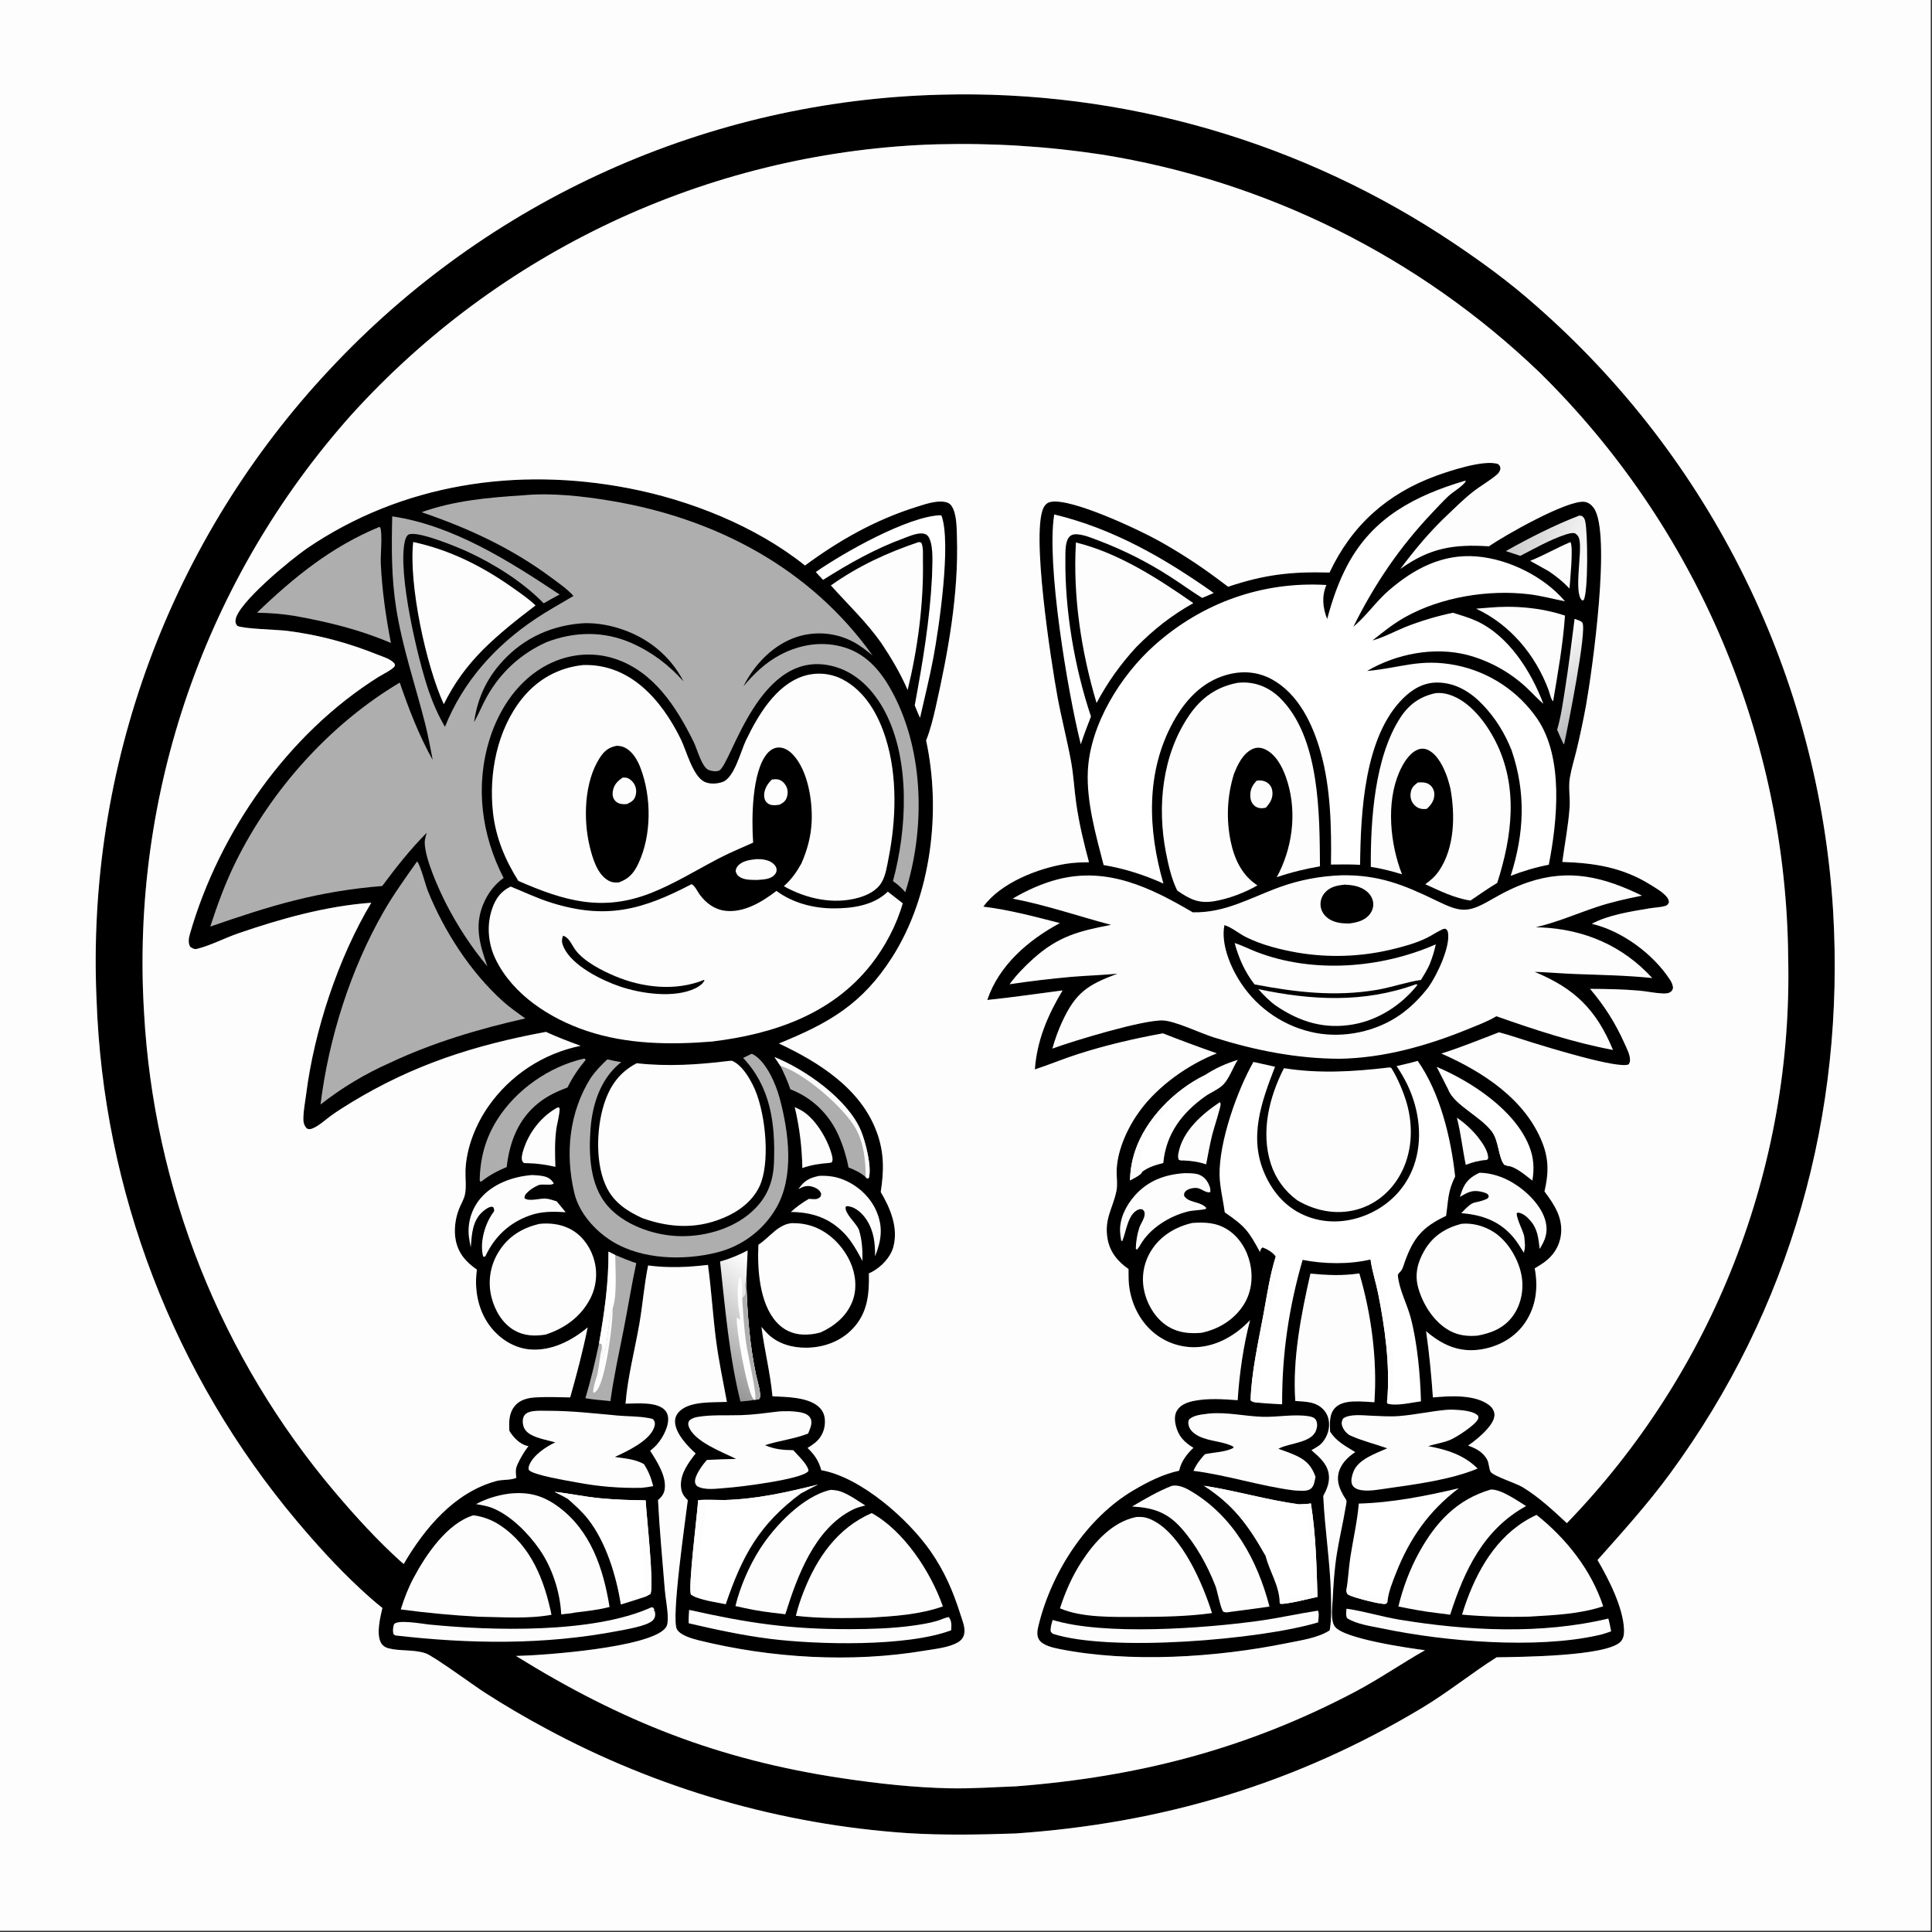
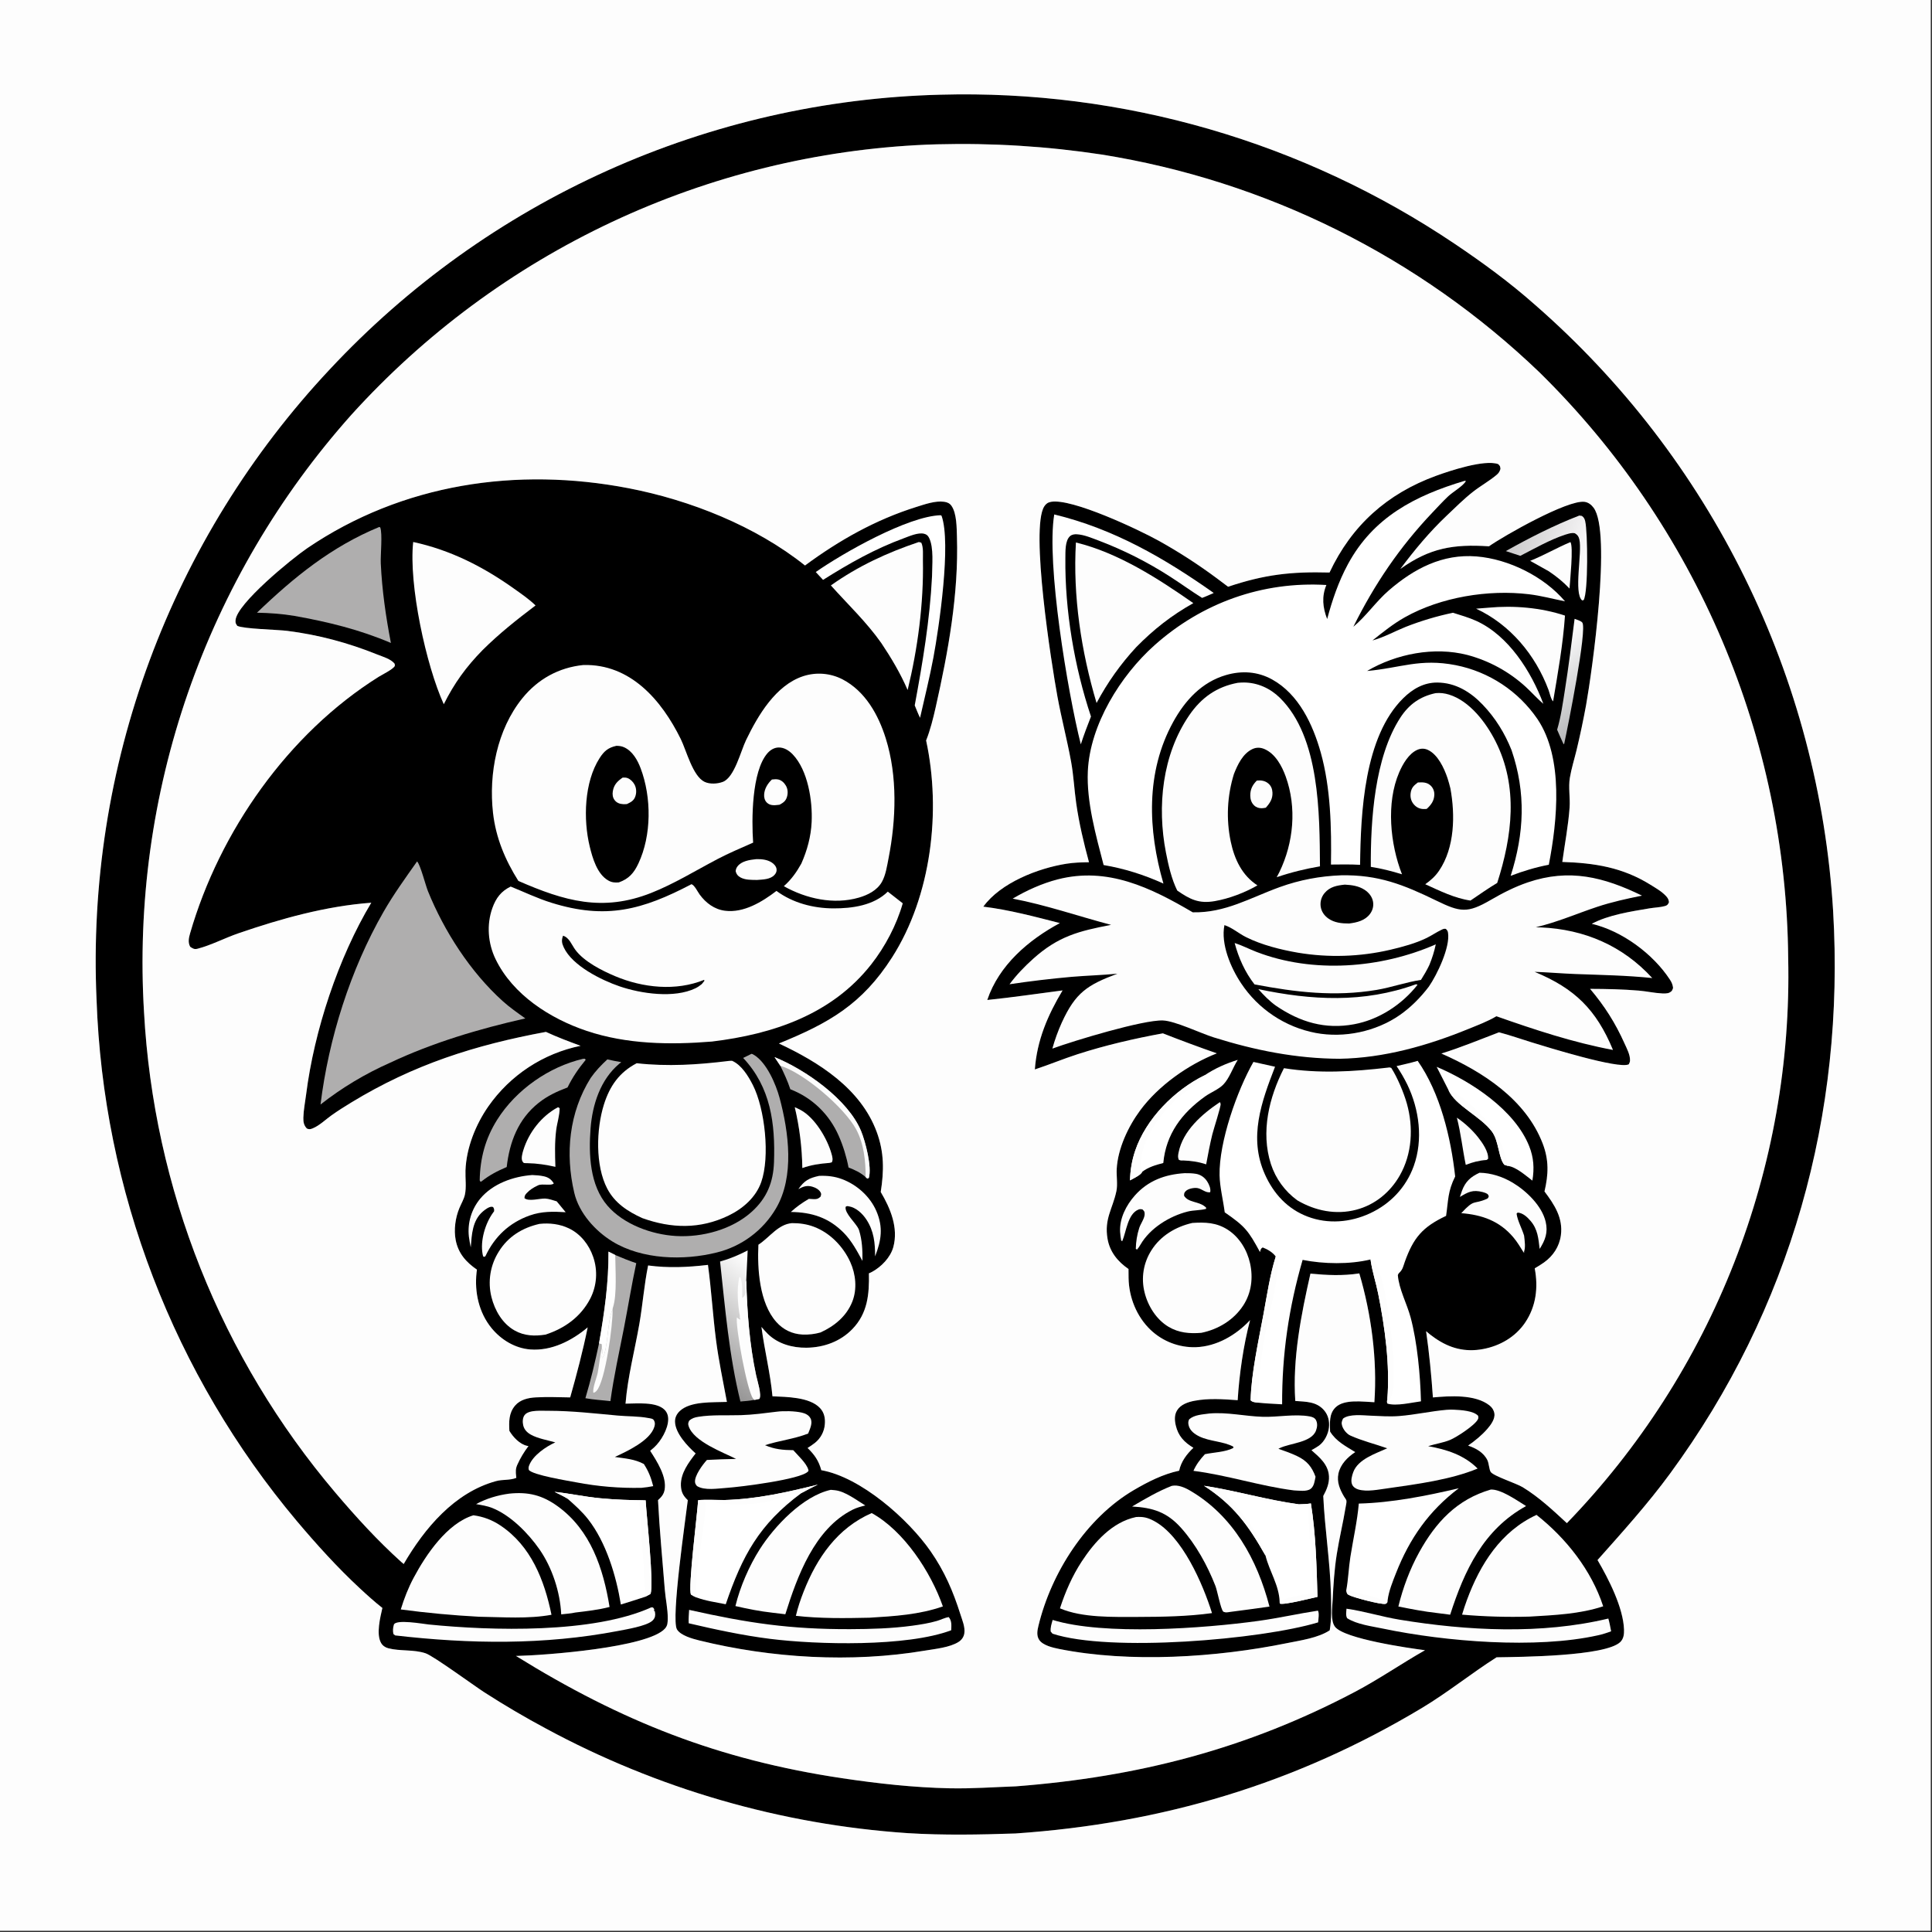
<svg xmlns="http://www.w3.org/2000/svg" height="1080" width="1080">
  <rect width="100%" height="100%" fill="#333333" stroke="none" />
  <linearGradient id="a" gradientUnits="userSpaceOnUse" x1="374.004" x2="411.681" y1="727.137" y2="677.717">
    <stop offset="0" stop-color="#989797" />
    <stop offset="1" stop-color="#fff" />
  </linearGradient>
  <linearGradient id="b" gradientUnits="userSpaceOnUse" x1="803.845" x2="845.709" y1="284.301" y2="297.935">
    <stop offset="0" stop-color="#cecdce" />
    <stop offset="1" stop-color="#fffeff" />
  </linearGradient>
  <linearGradient id="c" gradientUnits="userSpaceOnUse" x1="846.681" x2="818.772" y1="375.996" y2="344.168">
    <stop offset="0" stop-color="#babbbd" />
    <stop offset="1" stop-color="#fff" />
  </linearGradient>
  <g transform="scale(1.054)">
    <path d="m498.781 50.222q4.509-.125 9.019-.163 4.511-.038 9.021.012 4.511.05 9.019.187 4.509.137 9.014.362 4.505.225 9.005.536 4.5.312 8.993.711 4.493.399 8.977.885 4.485.486 8.959 1.059 4.474.573 8.936 1.232 4.463.659 8.911 1.405 4.449.746 8.882 1.577 4.434.832 8.85 1.749 4.416.917 8.814 1.92 4.398 1.003 8.775 2.091 4.378 1.088 8.734 2.26 4.355 1.173 8.687 2.429 4.332 1.257 8.639 2.597 4.307 1.34 8.587 2.764 4.281 1.423 8.532 2.93 4.252 1.506 8.474 3.095 4.222 1.588 8.412 3.258 4.19 1.67 8.347 3.421 4.157 1.751 8.279 3.582 4.123 1.831 8.209 3.741 4.086 1.911 8.134 3.9 4.049 1.989 8.057 4.056 4.01 2.068 7.978 4.212 3.968 2.145 7.894 4.366 3.926 2.221 7.808 4.518 3.882 2.297 7.719 4.669 3.837 2.371 7.627 4.817 3.79 2.445 7.532 4.964c14.83 9.983 28.991 20.323 42.392 32.184q4.333 3.778 8.571 7.663 4.238 3.884 8.379 7.873 4.14 3.988 8.181 8.078 4.04 4.089 7.979 8.278 3.937 4.188 7.77 8.473 3.833 4.285 7.559 8.663 3.726 4.378 7.342 8.848 3.616 4.469 7.12 9.027 3.504 4.557 6.895 9.2 3.39 4.643 6.664 9.369 3.274 4.725 6.43 9.53 3.156 4.806 6.193 9.687 3.036 4.882 5.95 9.838 2.914 4.955 5.705 9.982 2.79 5.026 5.456 10.12 2.665 5.094 5.203 10.252 2.538 5.158 4.948 10.378 2.41 5.22 4.689 10.497 2.28 5.278 4.428 10.611 2.148 5.332 4.164 10.716 2.015 5.384 3.897 10.817 1.881 5.432 3.627 10.91 1.747 5.477 3.357 10.996 1.61 5.519 3.083 11.076 1.472 5.557 2.807 11.149 1.335 5.592 2.531 11.215 1.196 5.623 2.252 11.275 1.056 5.651 1.972 11.326.916 5.676 1.69 11.372.775 5.697 1.409 11.411.633 5.714 1.125 11.442.492 5.728.842 11.466c6.378 107.95-22.443 211.187-86.51 298.499-11.835 16.129-25.165 30.883-38.435 45.807 5.843 9.976 13.65 25.17 14.054 36.893.082 2.365-.182 4.842-1.952 6.573-7.854 7.675-53.623 7.913-65.647 8.122-13.434 8.531-25.793 18.589-39.5 26.818-67.021 40.238-137.72 61.275-215.668 66.616-19.06.645-38.144 1.003-57.195-.18q-6.276-.426-12.538-1.019-6.262-.594-12.506-1.354-6.244-.761-12.465-1.688-6.222-.927-12.416-2.02-6.195-1.093-12.358-2.351-6.163-1.258-12.29-2.681-6.127-1.422-12.214-3.008-6.088-1.586-12.13-3.333-6.042-1.748-12.036-3.657-5.994-1.908-11.934-3.976-5.941-2.069-11.824-4.295-5.883-2.226-11.704-4.608-5.822-2.383-11.577-4.92-5.756-2.537-11.442-5.227-5.686-2.691-11.298-5.532-5.612-2.841-11.146-5.831-16.722-8.95-32.67-19.218c-5.479-3.559-26.939-19.254-31.07-20.654-6.328-2.145-13.382-1.02-19.788-2.674-1.612-.416-3.02-1.368-3.854-2.826-2.685-4.695-.425-13.57.705-18.564-4.158-3.256-8.12-6.85-11.991-10.441-11.934-11.071-22.952-23.282-33.445-35.713q-3.032-3.61-5.988-7.283-2.957-3.672-5.837-7.405-2.879-3.733-5.681-7.525-2.801-3.792-5.524-7.642-2.722-3.849-5.364-7.754-2.641-3.905-5.202-7.864-2.56-3.959-5.037-7.97-2.478-4.011-4.872-8.073-2.394-4.061-4.703-8.172-2.309-4.11-4.532-8.268-2.223-4.157-4.36-8.36-2.136-4.203-4.185-8.449-2.049-4.246-4.009-8.534-1.96-4.288-3.831-8.616-1.871-4.327-3.652-8.692-1.781-4.366-3.47-8.767-1.69-4.402-3.288-8.837-1.598-4.436-3.104-8.904-1.506-4.467-2.918-8.965-1.413-4.498-2.732-9.025-1.319-4.526-2.544-9.079-1.225-4.552-2.355-9.13-1.13-4.577-2.165-9.176-1.035-4.6-1.974-9.22-.939-4.62-1.783-9.259-.843-4.639-1.59-9.294-.747-4.655-1.397-9.324-.65-4.67-1.203-9.352-.553-4.682-1.009-9.375-.456-4.692-.814-9.393-.358-4.701-.619-9.409-.261-4.707-.424-9.419-.255-5.713-.368-11.431-.113-5.718-.082-11.437.03-5.718.203-11.435.173-5.716.488-11.426.315-5.71.773-11.411.458-5.7 1.057-11.388.6-5.687 1.341-11.358.741-5.671 1.623-11.321.882-5.65 1.905-11.277 1.023-5.627 2.186-11.226 1.163-5.6 2.465-11.168 1.302-5.569 2.743-11.103 1.441-5.535 3.019-11.031 1.578-5.497 3.293-10.953 1.715-5.456 3.565-10.867 1.85-5.411 3.835-10.775 1.985-5.363 4.103-10.675 2.118-5.313 4.368-10.57 2.25-5.258 4.63-10.458 2.38-5.2 4.889-10.339 2.509-5.14 5.145-10.214 2.637-5.075 5.399-10.083 2.762-5.007 5.649-9.945 2.886-4.937 5.894-9.8 3.009-4.864 6.138-9.651 3.129-4.787 6.376-9.495 3.247-4.707 6.611-9.332 3.363-4.626 6.841-9.165 3.478-4.54 7.068-8.992 3.59-4.451 7.29-8.812 3.7-4.361 7.508-8.628 3.807-4.267 7.72-8.438 3.887-4.167 7.877-8.236 3.989-4.068 8.079-8.037 4.089-3.968 8.276-7.834 4.186-3.866 8.468-7.626 4.281-3.761 8.654-7.414 4.374-3.653 8.837-7.196 4.462-3.544 9.012-6.975 4.549-3.431 9.183-6.749 4.633-3.317 9.347-6.518 4.714-3.202 9.507-6.285 4.792-3.083 9.659-6.046 4.868-2.963 9.807-5.805 4.939-2.841 9.948-5.559 5.008-2.718 10.083-5.311 5.074-2.592 10.212-5.058 5.137-2.466 10.334-4.803 5.197-2.337 10.45-4.545 5.254-2.208 10.56-4.284 5.307-2.076 10.663-4.021 5.357-1.944 10.76-3.755 5.403-1.81 10.85-3.486 5.446-1.676 10.932-3.216 5.487-1.54 11.01-2.943 5.523-1.403 11.079-2.669 5.556-1.266 11.142-2.393 5.586-1.127 11.198-2.115 5.612-.988 11.247-1.837 5.634-.848 11.289-1.557 5.654-.708 11.324-1.276 5.67-.568 11.352-.994 5.683-.427 11.374-.712 5.691-.285 11.388-.429zm-284.676 779.277c11.076-18.98 26.911-37.945 49.017-43.982 3.496-.955 7.339-.314 10.728-1.724l-.101-.846c-.275-2.411-.362-3.947.668-6.206 1.649-3.615 3.465-6.616 5.861-9.792-.232-.04-.466-.072-.696-.12-3.885-.815-7.49-4.665-9.424-7.951-.261-4.818-.323-9.469 3.008-13.377 2.752-3.229 6.989-4.16 11.042-4.382 6.027-.33 12.162-.089 18.197.016 3.517-12.427 6.692-24.445 9.277-37.135-8.409 7.065-19.143 12.574-30.454 11.704-8.062-.621-15.449-5.122-20.515-11.301-6.724-8.202-9.125-19.113-7.958-29.53q.086-.756.192-1.509c-5.71-3.926-9.863-8.555-11.248-15.598-1.082-5.494-.2-11.924 1.966-17.096.923-2.206 2.339-4.608 2.876-6.927.913-3.943.19-8.916.336-12.98.428-11.892 5.368-24.263 12.112-33.955q1.074-1.537 2.219-3.022 1.145-1.485 2.36-2.913 1.214-1.429 2.495-2.798 1.281-1.37 2.626-2.677 1.345-1.307 2.75-2.548 1.405-1.242 2.867-2.416 1.463-1.173 2.979-2.276 1.517-1.103 3.084-2.132 1.567-1.03 3.181-1.984 1.615-.954 3.273-1.83 1.657-.877 3.355-1.673 1.697-.797 3.431-1.512 1.733-.715 3.499-1.347 1.765-.632 3.559-1.179 1.793-.548 3.61-1.009 1.818-.462 3.655-.837c-6.224-2.275-12.37-4.584-18.387-7.376-37.771 6.992-70.185 17.338-103.178 37.407-3.545 2.156-7.078 4.378-10.463 6.777-3.172 2.248-6.417 5.461-9.986 6.946-1.275.53-1.856.645-3.134.15-1.65-1.69-1.951-3.498-1.895-5.806.098-4.024.956-8.255 1.462-12.268 4.26-33.788 17.062-72.557 34.558-101.709-24.008 1.765-47.825 8.425-70.497 16.223-7.161 2.463-14.355 6.274-21.599 8.165-1.756.459-2.502-.062-3.949-1.024-1.263-2.318-.743-4.72-.038-7.158 15.637-54.079 51.976-105.895 99.966-136.003 1.664-1.044 7.783-4.067 8.566-5.741.17-.363-.033-.801-.049-1.201-1.986-2.563-6.364-3.76-9.328-4.952-15.433-6.206-31.073-10.406-47.584-12.494-5.415-.685-23.173-1.01-26.551-2.665-.794-1.171-1.027-1.484-.923-2.969.616-8.777 29.939-32.726 38.077-38.249 50.386-34.203 111.107-43.194 170.369-31.771 32.71 6.305 67.433 20.099 93.58 40.979 18.134-13.387 37.439-24.287 59.045-31.05 4.436-1.388 10.043-3.395 14.739-2.747 1.654.229 2.963.782 3.941 2.205 2.774 4.041 2.707 11.626 2.856 16.361.955 30.32-4.623 60.932-11.272 90.406-1.337 5.927-2.832 11.979-5.073 17.633 8.091 37.456 2.771 82.484-18.064 115.059-15.906 24.866-33.507 34.88-60.018 45.644 21.163 9.912 43.368 23.851 51.877 46.917 3.997 10.836 3.896 20.637 2.128 31.85 5.114 8.597 9.459 18.996 6.672 29.219-1.501 5.502-6.392 10.516-11.363 13.193-.584.314-.942.449-1.581.726.234 11.093-.659 21.131-8.717 29.516-6.443 6.703-15.264 9.842-24.452 9.941-7.37.079-15.046-2.021-20.423-7.302q-1.799-1.779-3.401-3.737c1.585 12.243 4.739 24.578 5.845 36.798 7.551.358 19.732.364 25.235 6.251 2.238 2.395 2.817 5.414 2.537 8.597q-.057.722-.188 1.434-.131.712-.336 1.407-.203.695-.478 1.365-.275.67-.617 1.309-.342.638-.749 1.237-.406.6-.872 1.154-.466.554-.986 1.058-.521.503-1.091.95c-1.211.967-2.526 1.815-3.828 2.653 3.69 3.572 5.902 6.733 7.277 11.772 20.895 3.707 46.045 25.842 57.999 43.051 7.344 10.573 11.902 21.15 15.753 33.331.985 3.116 2.588 6.774 2.111 10.095-.278 1.941-1.396 3.536-3.031 4.586-4.663 2.992-12.435 3.717-17.909 4.638-39.008 6.563-81.403 4.01-119.743-5.423-3.499-.861-9.875-2.62-11.748-5.859-3.235-5.596 4.766-59.859 5.762-68.515-2.502-2.351-3.559-4.357-3.663-7.864-.192-6.43 4.075-12.087 7.816-16.919-4.31-3.86-10.77-10.671-10.943-16.794-.064-2.279.935-4.202 2.579-5.741 5.685-5.32 17.6-4.477 24.954-4.794-2.025-10.917-4.371-21.888-5.787-32.901-1.699-13.217-2.463-26.577-4.265-39.768-10.807 1.268-20.926 1.749-31.737.301-2.097 10.211-2.852 20.678-4.64 30.951-2.442 14.035-6.199 28.126-7.343 42.339 5.846-.003 16.194-1.168 20.651 3.193 1.434 1.403 2.017 3.225 1.985 5.206-.082 5.031-3.792 11.459-7.467 14.818q-1.021.926-2.089 1.797c3.599 5.567 8.916 13.805 7.643 20.715-.45 2.439-1.714 3.823-3.492 5.446.801 15.837 2.339 31.566 3.59 47.367.402 5.083 1.631 10.377 1.57 15.447-.025 2.029-.028 3.683-1.445 5.28-9.011 10.159-63.807 14.171-78.043 14.508l-1.015.022c56.076 34.756 107.431 55.047 172.974 64.859 18.844 2.821 38.036 4.953 57.1 5.345 11.761.242 23.352-.616 35.084-1.038 64.716-4.991 122.281-19.769 179.908-50.16 12.771-6.735 24.558-14.941 37.076-22.03-8.712-1.137-42.786-6.011-47.746-12.441-2.478-3.211-1.446-10.2-1.257-14.023.407-8.215.912-16.323 2.197-24.46 1.323-8.386 3.345-16.647 4.72-25.018.148-.901.57-2.604.395-3.439-.111-.527-.983-1.639-1.274-2.137-2.218-3.787-3.907-7.673-2.967-12.155 1.031-4.919 4.85-8.738 8.918-11.405-5.001-3.091-10.192-5.718-13.344-10.898-.087-4.481-.628-9.378 2.901-12.814 4.674-4.553 14.637-2.951 20.599-2.738 1.595-22.514-1.61-46.678-7.99-68.317-8.861 1.348-17.055.957-25.924.107-4.942 21.753-9.548 45.129-8.039 67.539 5.598.425 11.192.261 15.222 4.878 2.24 2.567 3.006 5.867 2.636 9.211-.389 3.527-2.405 7.497-5.305 9.616-.96.701-2.015 1.274-3.041 1.869l-.573.339-.346.2c4.299 3.759 8.896 7.597 9.273 13.758.234 3.824-1.24 7.238-3.028 10.518.804 17.541 3.629 34.768 4.087 52.364.166 6.331.371 12.608-.656 18.884-6.173 4.078-15.462 5.336-22.696 6.809-37.33 7.599-83.286 10.599-120.826 3.078-3.269-.655-8.548-1.854-10.537-4.759-1.538-2.247-1.039-5.008-.439-7.49 6.819-28.197 25.318-57.209 50.662-72.047 7.507-4.395 15.435-8.426 23.979-10.242 1-4.836 4.033-8.821 7.55-12.144-4.833-2.914-8.05-6.223-9.36-11.904-.62-2.688-.785-5.505.71-7.953 1.914-3.137 5.791-4.423 9.204-5.075 7.61-1.453 15.261-.851 22.928-.322.837-13.628 3.068-29.262 6.58-42.454-7.433 7.927-17.645 13.949-28.746 14.35q-.826.024-1.652.007-.826-.017-1.65-.074-.824-.058-1.644-.156-.821-.098-1.635-.237-.815-.138-1.621-.316-.807-.179-1.604-.397-.797-.217-1.582-.474-.785-.257-1.557-.553-.772-.295-1.528-.628-.756-.333-1.495-.703-.738-.37-1.458-.775-.72-.406-1.419-.847-.698-.441-1.375-.915-.676-.475-1.328-.983-.652-.507-1.278-1.046-.626-.539-1.225-1.108c-7.403-7.076-11.471-17.29-11.642-27.444l-.038-4.826c-5.69-3.906-9.931-9.075-11.124-16.043-1.816-10.605 2.712-15.835 4.709-25.282.745-3.529-.042-8.076.16-11.754.588-10.743 6.048-22.401 12.363-30.96 9.782-13.26 25.493-24.341 40.722-30.34q-14.402-5.03-28.601-10.605c-15.248 2.782-30.552 6.33-45.309 11.093-7.618 2.459-15.004 5.556-22.594 8.045 1.12-15.433 6.792-28.71 14.699-41.905-13.287 1.711-26.614 3.713-39.94 5.071 6.192-18.439 21.825-31.815 38.499-40.785-13.35-3.416-26.894-7.046-40.592-8.716 9.242-12.711 29.073-20.383 44.065-22.759 3.989-.632 7.948-.75 11.979-.794-2.799-10.338-5.251-20.629-6.771-31.243-1.05-7.331-1.388-14.775-2.711-22.062-2.103-11.58-5.127-22.971-7.245-34.54-3.2-17.483-14.445-89.122-7.009-100.862.881-1.392 1.933-2.137 3.535-2.434 11.09-2.055 46.835 14.868 57.281 20.683q16.019 8.93 30.738 19.872 2.991 2.215 5.952 4.469c19.421-6.493 33.43-8.083 53.804-7.539 11.747-24.98 30.53-41.823 56.526-51.303 7.396-2.698 25.574-8.742 32.894-6.215 1.082 1.072 1.067 1.075 1.231 2.592-.438 1.393-.908 2.196-2.039 3.146-3.853 3.239-8.435 5.772-12.421 8.885-4.892 3.821-9.492 8.42-13.999 12.692-9.201 8.721-17.05 18.183-24.638 28.311 15.601-11.162 28.202-13.243 47.009-12.016 7.702-5.43 41.684-24.8 50.717-23.583 1.989.268 3.617 1.556 4.786 3.13 9.632 12.969-.819 86.85-3.995 104.663q-2.206 12.032-5.06 23.926c-1.182 4.843-2.738 9.772-3.553 14.677-.839 5.042.239 10.596-.131 15.736-.693 9.632-2.559 19.286-3.87 28.85 17.117.569 31.91 2.855 46.737 12.09 2.902 1.807 6.203 3.664 8.475 6.239.867.983 1.203 1.734 1.364 3.057-.53 1.164-.838 1.647-2.133 2.014-2.525.716-5.59.781-8.226 1.227-9.875 1.672-21.734 3.453-30.576 8.194 16.007 3.718 32.571 15.964 41.502 29.705.934 1.437 1.419 2.622 1.605 4.317-.468 1.347-.552 1.741-1.902 2.45-1.018.534-2.749.506-3.866.453-4.102-.192-8.206-1.138-12.314-1.489-8.575-.735-17.313-.896-25.92-.93 7.731 9.176 13.351 17.998 18.264 28.959 1.225 2.734 3.004 5.975 2.902 9.039-.025.759-.309 1.348-.65 2.007-5.208 2.768-43.956-9.326-51.618-11.673-5.717-1.751-11.429-3.794-17.21-5.292-10.121 3.818-20.225 8.071-30.568 11.241 21.918 9.648 44.721 24.316 53.718 47.703 3.379 8.785 3.102 16.424.971 25.452 5.228 6.967 9.937 14.046 8.689 23.265-.808 5.97-4.101 10.946-8.971 14.415-1.575 1.121-3.235 2.122-4.898 3.108 1.93 10.135.736 20.204-5.149 28.862-5.146 7.571-13.325 12.263-22.234 13.935-9.519 1.787-17.73-.376-25.6-5.867-1.591-1.111-3.18-2.308-4.63-3.596 1.679 11.725 2.796 23.319 3.614 35.127 8.911-.809 22.449-1.746 30.012 4.232 1.384 1.095 2.275 2.447 2.578 4.197.515 2.969-1.94 6.206-3.737 8.277-2.952 3.4-6.5 6.255-10.176 8.832 4.137 1.417 8.227 3.635 10.225 7.737.827 1.698.912 4.996 1.756 6.245 1.458 2.158 13.585 6.033 16.977 8.104 8.65 5.283 16.012 12.208 23.42 19.053q3.59-3.711 7.086-7.51 3.497-3.799 6.899-7.683 3.402-3.884 6.707-7.851 3.304-3.967 6.51-8.014 3.206-4.048 6.311-8.173 3.104-4.126 6.106-8.326 3.002-4.201 5.899-8.475 2.897-4.274 5.688-8.618 2.79-4.344 5.473-8.756 2.682-4.412 5.255-8.888 2.572-4.477 5.033-9.016 2.461-4.539 4.81-9.137 2.348-4.598 4.581-9.253 2.234-4.655 4.352-9.364 2.118-4.709 4.119-9.469 2.001-4.759 3.884-9.567 1.883-4.808 3.646-9.66 1.764-4.853 3.407-9.748 1.643-4.895 3.164-9.829 1.521-4.934 2.92-9.904 1.399-4.97 2.675-9.973 1.276-5.003 2.428-10.036 1.151-5.033 2.178-10.093 1.027-5.06 1.929-10.144.901-5.084 1.677-10.188.776-5.105 1.425-10.227.649-5.122 1.172-10.259.522-5.137.918-10.285.395-5.148.663-10.304.268-5.156.408-10.318.141-5.161.154-10.324.013-5.163-.102-10.325-.048-5.411-.228-10.82-.181-5.408-.494-10.81-.313-5.403-.759-10.796-.446-5.393-1.024-10.774-.578-5.38-1.288-10.745-.71-5.364-1.551-10.71-.841-5.346-1.814-10.669-.972-5.323-2.075-10.621-1.102-5.298-2.335-10.568-1.232-5.269-2.593-10.506-1.362-5.238-2.851-10.44-1.49-5.203-3.106-10.367-1.617-5.164-3.36-10.287-1.743-5.123-3.611-10.202-1.868-5.079-3.861-10.11-1.992-5.031-4.107-10.012-2.115-4.981-4.352-9.909-2.237-4.927-4.594-9.798-2.357-4.872-4.833-9.683-2.476-4.812-5.069-9.562-2.594-4.749-5.303-9.434-2.709-4.684-5.532-9.301-2.823-4.617-5.759-9.163-2.936-4.546-5.982-9.018-3.046-4.473-6.202-8.869-3.155-4.396-6.417-8.714-3.263-4.318-6.63-8.554-3.367-4.236-6.837-8.388-3.47-4.153-7.041-8.218-3.571-4.066-7.241-8.043-3.67-3.977-7.436-7.863-3.767-3.886-7.627-7.678-2.97-2.85-5.993-5.643-3.023-2.793-6.098-5.528-3.076-2.736-6.203-5.412-3.127-2.677-6.304-5.293-3.177-2.617-6.402-5.173-3.226-2.556-6.5-5.051-3.274-2.494-6.595-4.926-3.32-2.432-6.686-4.801-3.366-2.369-6.777-4.673-3.41-2.304-6.863-4.544-3.454-2.239-6.949-4.413-3.495-2.173-7.031-4.28-3.536-2.107-7.111-4.146-3.575-2.04-7.188-4.011-3.613-1.972-7.263-3.874-3.649-1.903-7.334-3.736-3.686-1.833-7.405-3.596-3.719-1.763-7.471-3.455-3.752-1.692-7.535-3.313-3.784-1.62-7.597-3.169-3.814-1.549-7.656-3.025-3.842-1.476-7.711-2.879-3.87-1.403-7.765-2.733-3.895-1.329-7.815-2.585-3.92-1.255-7.862-2.436-3.943-1.181-7.908-2.287-3.964-1.106-7.949-2.137-3.985-1.031-7.989-1.986-4.003-.955-8.024-1.834-4.021-.879-8.058-1.681-4.037-.803-8.088-1.528-4.052-.726-8.116-1.375-21.615-3.28-43.436-4.638-21.82-1.358-43.675-.784-2.873.055-5.744.189-5.401.233-10.794.599-5.393.366-10.776.866-5.383.5-10.751 1.133-5.369.633-10.72 1.398-5.351.765-10.682 1.663-5.331.898-10.637 1.927-5.307 1.029-10.587 2.19-5.28 1.16-10.529 2.451-5.249 1.291-10.465 2.711-5.216 1.42-10.395 2.969-5.179 1.549-10.318 3.225-5.14 1.677-10.236 3.479-5.096 1.804-10.146 3.733-5.05 1.928-10.05 3.982-5.001 2.053-9.949 4.229-4.948 2.177-9.841 4.475-4.893 2.298-9.728 4.717-4.834 2.419-9.607 4.956-4.773 2.538-9.482 5.192-4.709 2.655-9.351 5.426-4.642 2.771-9.213 5.655-4.572 2.885-9.071 5.882-4.499 2.997-8.922 6.104-4.424 3.107-8.769 6.323-4.345 3.216-8.609 6.539-4.264 3.322-8.445 6.749-4.181 3.427-8.275 6.956-4.095 3.53-8.101 7.16-4.006 3.629-7.92 7.357-3.915 3.728-7.737 7.551-3.821 3.823-7.547 7.74-3.725 3.917-7.353 7.925-3.582 4.013-7.064 8.113-3.482 4.1-6.862 8.284-3.379 4.185-6.655 8.451-3.276 4.267-6.445 8.613-3.169 4.346-6.231 8.769-3.061 4.423-6.012 8.92-2.951 4.497-5.791 9.065-2.839 4.569-5.565 9.206-2.726 4.637-5.337 9.34-2.611 4.702-5.105 9.468-2.494 4.766-4.869 9.592-2.376 4.826-4.632 9.709-2.256 4.883-4.391 9.82-2.135 4.937-4.147 9.925-2.013 4.989-3.902 10.025-1.889 5.036-3.653 10.118-1.764 5.081-3.402 10.205-1.638 5.123-3.15 10.285-1.512 5.162-2.895 10.36-1.384 5.198-2.639 10.429-1.255 5.23-2.381 10.49-1.126 5.26-2.121 10.546-.996 5.286-1.861 10.595-.865 5.309-1.599 10.637-.734 5.329-1.336 10.674-.602 5.345-1.073 10.704-.47 5.358-.808 10.726-.338 5.369-.543 10.744-.205 5.375-.278 10.753-.073 5.379-.013 10.757.06 5.379.252 10.754.192 5.376.517 10.745.238 4.356.564 8.706.326 4.35.741 8.693.414 4.342.917 8.676.502 4.333 1.093 8.655.59 4.322 1.268 8.632.678 4.309 1.442 8.604.765 4.294 1.617 8.573.852 4.278 1.79 8.538.938 4.261 1.963 8.501 1.024 4.24 2.135 8.459 1.11 4.219 2.306 8.414 1.196 4.195 2.476 8.366 1.28 4.17 2.645 8.313 1.365 4.144 2.812 8.258 1.449 4.115 2.98 8.2 1.531 4.085 3.145 8.138 1.614 4.052 3.31 8.072 1.695 4.019 3.472 8.003 1.777 3.984 3.634 7.931 1.857 3.948 3.794 7.856 1.937 3.909 3.953 7.778 2.015 3.869 4.109 7.696 2.094 3.827 4.265 7.61 2.171 3.784 4.418 7.523 2.247 3.739 4.569 7.432 2.323 3.693 4.719 7.338 2.397 3.645 4.867 7.24 2.471 3.596 5.013 7.14 2.543 3.545 5.157 7.038 2.614 3.492 5.298 6.931 2.684 3.438 5.437 6.822 2.754 3.384 5.575 6.711c10.885 12.836 22.39 25.447 34.915 36.724.432.389.872.755 1.322 1.123zm225.772-212.732 1.275-.309c.761-1.376.267-2.995-.125-4.421-2.22-8.07-8.85-19.305-16.463-23.354q-1.492-.783-3.041-1.448 1.881 7.927 2.886 16.011 1.005 8.085 1.122 16.231c4.781-1.681 9.307-2.336 14.346-2.71z" />
-     <path d="m277.242 262.708c15.107-1.489 31.99.441 46.906 2.94 55.403 9.285 105.642 35.641 138.669 82.038-3.321-2.773-6.668-5.386-10.516-7.399q-.846-.441-1.713-.839-.867-.399-1.752-.754-.886-.355-1.788-.665-.902-.311-1.818-.577-.916-.266-1.844-.486-.929-.22-1.867-.393-.938-.174-1.883-.301-.946-.128-1.896-.208-.951-.08-1.904-.113-.954-.033-1.907-.019-.954.014-1.906.075-.952.062-1.9.17-.948.109-1.889.264-.942.155-1.874.357-.932.201-1.854.449-.921.247-1.829.54c-12.576 4.108-22.568 14.575-28.368 26.174 5.725-6.757 11.618-12.485 19.505-16.664 10.587-5.611 22.666-7.483 34.244-3.873 12.407 3.868 20.044 13.753 25.842 24.867 16.255 31.158 16.756 71.787 6.231 104.908-2.002-2.354-4.021-4.136-6.542-5.885 7.442-27.503 9.344-64.057-4.302-90.009-5.562-10.576-14.348-20.073-26.087-23.57-40.463-12.053-55.323 52.313-61.862 54.965-1.645.668-3.73.308-5.349-.259-3.792-1.329-6.239-11.234-8.146-15.071-9.163-18.444-21.116-37.207-41.743-43.986-11.83-3.889-24.47-2.591-35.507 3.054-15.47 7.914-25.757 23.146-30.876 39.455-7.791 24.822-4.418 50.848 7.372 73.746-4.334 3.088-7.666 7.277-9.961 12.062-5.906 12.315-2.939 22.637 1.348 34.799-8.421-10.003-15.957-21.654-21.919-33.271-3.984-7.836-11.245-23.938-11.307-32.427-.013-1.679.621-3.517 1.077-5.126-8.83 8.889-16.171 18.217-23.606 28.228-34.464 2.845-58.822 10.311-91.208 21.526 3.777-11.611 7.996-23.127 13.398-34.09 18.986-38.535 50.15-73.321 87.101-95.317 4.735 13.861 10.271 28.229 17.465 41.011-1.244-6.417-2.39-12.903-4.004-19.239-5.183-20.337-12.002-40.229-15.327-61.014-2.614-16.335-2.508-32.435-2.132-48.914 32.187 4.692 62.168 23.754 88.792 41.469-2.873 1.428-5.665 3.085-8.473 4.642-10.919-11.248-26.089-20.787-40.241-27.313-4.991-2.302-26.594-11.358-31.36-9.166-1.121.516-1.752 2.392-2.012 3.522-3.926 17.075 6.975 62.968 12.63 79.374 2.283 6.624 5.073 13.04 8.634 19.078 9.63-24.019 26.669-42.954 48.001-57.241 6.52-4.366 13.44-8.133 20.171-12.162-3.271-3.663-7.793-6.755-11.732-9.687-21.047-15.673-44.1-26.319-68.84-34.73 17.303-6.17 35.467-7.79 53.658-8.945z" fill="#afaeae" />
    <path d="m307.22 330.701c7.125-.701 14.965.57 21.742 2.761 14.538 4.7 26.49 14.265 33.531 27.895-7.836-8.747-16.756-15.558-27.56-20.313-14.662-6.453-30.205-6.168-45.041-.481-13.624 6.112-24.331 15.893-31.641 28.892-2.387 4.244-4.155 8.782-6.541 13.017l-.263.46c1.597-11.207 5.638-21.002 12.922-29.767 11.063-13.311 25.727-20.792 42.851-22.464z" />
    <path d="m711.291 464.229c19.715-.372 33.049 4.943 50.423 13.392 12.756 6.204 16.511 6.878 28.9-.321 6.297-3.66 12.745-6.963 19.653-9.313 22.065-7.506 40.342-2.846 60.591 7.018-8.045 1.649-15.991 3.367-23.8 5.962-10.884 3.617-21.323 8.211-32.542 10.814q1.343.019 2.684.077c23.191 1.022 43.428 9.74 59.111 26.869-13.565-1.414-27.12-1.629-40.735-2.136-7.229-.27-14.433-.908-21.663-1.163 21.191 8.789 32.669 19.938 41.569 41.429-21.022-3.923-41.703-10.768-61.837-17.867-4.662 2.774-9.929 4.73-14.943 6.775-21.71 8.856-44.631 15.351-68.21 15.773-23.03-.095-44.871-4.468-66.816-11.357-6.849-2.149-20.472-8.714-26.881-8.958-10.527-.4-47.469 10.808-58.665 14.923q1.969-7.09 4.999-13.796c7.328-16.004 13.57-19.948 29.517-25.947-8.105.794-16.28 1-24.401 1.692q-16.469 1.473-32.823 3.915c3.63-4.926 8.044-9.496 12.599-13.57 13.286-11.882 24.077-14.634 41.25-17.923-17.489-4.62-34.36-10.511-52.187-13.919 7.382-4.338 15.565-8.07 23.875-10.209 26.47-6.811 49.331 4.372 71.631 17.465 17.265.38 30.484-7.71 46.096-13.352 10.598-3.83 21.372-5.851 32.605-6.273z" fill="#fdfdfd" />
    <path d="m649.403 490.645c4.154 1.363 7.57 4.437 11.466 6.384 8.308 4.153 18.427 6.682 27.551 8.256q3.034.505 6.088.861 3.055.355 6.123.56 3.069.205 6.144.26 3.075.054 6.148-.043 3.074-.097 6.139-.344 3.066-.248 6.115-.646 3.05-.397 6.076-.944 3.026-.547 6.022-1.242c6.342-1.479 13.578-3.417 19.46-6.32 2.685-1.326 5.153-3.053 7.86-4.325.831-.391 1.297-.633 2.229-.45.73.752.99.997 1.159 2.082 1.198 7.671-5.848 22.292-10.158 28.524-4.362 5.719-9.517 10.982-15.435 15.095-12.626 8.775-29.496 12.323-44.608 9.479q-1.497-.287-2.978-.648-1.482-.361-2.943-.796-1.461-.434-2.899-.94-1.438-.507-2.849-1.084-1.411-.578-2.792-1.225-1.38-.647-2.727-1.362-1.346-.714-2.656-1.495-1.309-.781-2.578-1.626-1.269-.845-2.494-1.752-1.226-.908-2.404-1.875-1.179-.967-2.308-1.991-1.129-1.024-2.206-2.104-1.077-1.079-2.098-2.211-1.022-1.131-1.986-2.312-.964-1.181-1.869-2.409-.904-1.227-1.746-2.498c-5.475-8.193-10.867-20.809-8.846-30.859z" />
    <path d="m654.817 500.149c3.869 1.212 7.658 3.188 11.463 4.662 30.019 11.626 66.097 8.82 95.207-3.954-.798 3.824-1.926 7.348-3.408 10.957-1.296 2.762-2.843 5.305-4.445 7.895-7.874 1.175-15.608 3.975-23.523 5.303-22.114 3.71-42.977 1.246-64.763-2.927-5.038-6.439-8.452-14.075-10.531-21.936z" fill="#fdfdfd" />
    <path d="m750.905 522.042c.492.01.181-.028.9.265-8.232 10.47-20.377 18.437-33.553 20.903-15.451 2.891-28.784-1.12-41.519-9.801-3.53-2.523-6.484-5.581-9.358-8.811 28.256 5.959 55.868 7.484 83.53-2.556z" fill="#fdfdfd" />
    <path d="m713.261 469.181c3.694.189 7.324.687 10.489 2.754 2.246 1.467 4.031 3.667 4.474 6.366.374 2.277-.224 4.513-1.584 6.364-2.643 3.595-6.933 4.601-11.097 5.129-3.841.009-7.823-.37-11.047-2.659-2.204-1.565-3.715-3.757-4.074-6.469q-.058-.465-.068-.933-.011-.469.027-.936.038-.467.124-.927.086-.461.218-.91.133-.45.311-.883.178-.434.4-.846.221-.413.484-.801.263-.388.564-.747c2.841-3.419 6.63-4.07 10.779-4.502z" />
    <path d="m309.385 352.701c24.904-.662 41.438 18.525 51.645 39.209 3.014 6.108 6.378 19.771 12.656 22.758 2.805 1.334 6.832 1.086 9.671.01 6.183-2.343 9.476-16.283 12.344-22.204 6.309-13.028 15.667-29.054 30.316-33.862q.637-.207 1.284-.383.647-.175 1.301-.319.655-.143 1.315-.254.661-.11 1.327-.189.665-.078 1.334-.123.668-.045 1.338-.057.67-.012 1.34.009.67.021 1.338.075.668.054 1.332.141.664.087 1.324.207.659.119 1.311.271.653.153 1.297.337.645.184 1.279.399.634.216 1.257.463.623.247 1.233.524.61.277 1.206.584c12.084 6.285 19.046 18.836 22.969 31.394 6.272 20.075 5.472 43.014 1.469 63.455-.805 4.112-1.495 8.982-3.57 12.642-2.522 4.446-7.44 6.912-12.184 8.282-13.38 3.862-27.92.594-39.805-6.057 3.974-3.524 6.692-7.367 9.276-11.971 3.121-7.039 5.118-14.369 5.48-22.083.523-11.18-1.96-27.425-10.033-35.846-1.999-2.086-4.613-3.762-7.601-3.661-2.313.079-4.328 1.349-5.815 3.058-8.371 9.619-8.443 35.265-7.58 47.399-6.333 2.807-12.783 5.511-18.918 8.729-11.589 6.079-22.974 13.132-35.156 17.948-25.795 10.197-46.002 4.305-70.444-6.372-7.025-11.147-11.954-22.894-13.443-36.046-2.349-20.762 2.133-44.184 15.484-60.748 8.256-10.244 19.385-16.386 32.423-17.719z" fill="#fdfdfd" />
    <path d="m326.935 395.556c1.407.025 2.751.173 4.046.761 4.498 2.038 7.162 6.814 8.825 11.246 5.766 15.368 5.816 35.444-1.226 50.419-2.379 5.058-5.066 8.123-10.351 10.009-2.132.174-3.737.062-5.636-1.018-5.875-3.34-8.334-11.856-9.828-18.023-3.473-14.331-2.953-34.103 5.242-46.871 2.419-3.768 4.571-5.563 8.928-6.523z" />
    <path d="m330.251 412.398c.885-.018 1.728-.053 2.575.268 1.574.597 2.974 2.033 3.743 3.506 1.014 1.94 1.095 4.417.304 6.453-.843 2.171-2.408 2.867-4.382 3.828-.655.033-1.344.089-2.001.048-1.811-.112-3.371-.654-4.5-2.13-1.059-1.384-1.25-3.02-.974-4.694.581-3.522 2.412-5.334 5.235-7.279z" fill="#fdfdfd" />
    <path d="m776.772 255.021.733.119c-1.763 2.854-6.895 5.686-9.48 8.131-2.893 2.737-5.612 5.714-8.355 8.602-17.331 18.254-30.707 37.993-41.895 60.536 6.936-5.76 12.012-13.405 18.87-19.328 13.347-11.528 28.417-19.431 46.479-17.965 17.076 1.386 35.835 10.715 46.902 23.804-6.402-1.263-12.626-2.976-19.132-3.753-21.59-2.579-46.69 1.494-65.758 12.19-6.194 3.474-11.682 7.916-17.227 12.314 6.033-1.634 11.743-4.822 17.54-7.166q6.121-2.408 12.422-4.292 6.302-1.884 12.74-3.231c4.098 1.314 8.324 2.499 12.25 4.273 17.255 7.796 29.274 26.929 35.684 44.031-3.271-2.757-6.18-6.099-9.353-9q-1.643-1.504-3.374-2.906-1.731-1.402-3.543-2.697-1.812-1.295-3.699-2.479-1.887-1.184-3.842-2.253-1.954-1.068-3.97-2.017-2.015-.949-4.084-1.774-2.069-.826-4.183-1.526-2.115-.7-4.268-1.271c-17.614-4.51-37.643-.625-53.172 8.501 17.779-1.566 27.931-6.798 47.037-3.076q1.634.323 3.251.725 1.617.402 3.212.882 1.595.48 3.166 1.037 1.57.557 3.111 1.19 1.541.632 3.05 1.339 1.509.706 2.981 1.485 1.473.779 2.906 1.629 1.433.849 2.823 1.767 1.39.919 2.734 1.903 1.344.985 2.639 2.033 1.294 1.049 2.536 2.159 1.242 1.11 2.429 2.28 1.187 1.169 2.315 2.394 1.129 1.226 2.197 2.505 1.067 1.278 2.072 2.608 1.004 1.329 1.943 2.705c13.902 20.676 10.527 53.761 5.984 77.204-7.056 1.358-13.534 3.325-20.23 5.868 7.215-22.523 8.182-44.074.472-66.625-3.57-8.984-8.579-17.085-15.262-24.094-6.491-6.806-14.462-11.724-24.134-11.784-7.177-.044-13.092 3.418-18.058 8.312-20.768 20.464-22.541 60.757-22.883 88.355-5.158-.281-10.286-.212-15.448-.14.315-19.463-.128-40.528-5.405-59.372-4.17-14.889-11.685-31.003-25.814-38.801-7.681-4.239-16.096-4.755-24.437-2.333-12.873 3.737-21.733 13.439-28.023 24.885-14.678 26.712-13.399 57.256-5.172 85.71-10.307-4.667-20.575-7.923-31.725-9.829-4.065-15.66-9.122-33.522-8.372-49.797 1.135-24.644 17.354-50.697 35.33-66.749 25.272-22.567 57.31-34.004 91.192-31.985-2.553 6.15-1.942 11.969.413 18.052 2.684-10.024 6.023-19.828 10.962-28.991 13.483-25.017 35.645-36.433 61.923-44.294z" fill="#fff" />
    <path d="m366.75 468.942c1.656.581 3.245 3.999 4.341 5.494 3.276 4.467 7.792 7.864 13.399 8.585 9.97 1.283 19.766-4.73 27.321-10.511 8.633 6.379 19.52 9.217 30.158 9.261 10.03.041 21.43-1.532 28.895-8.88l7.928 6.195c-3.254 11.434-9.339 22.986-16.665 32.327-20.886 26.629-52.112 37.064-84.495 40.989-22.171 1.811-45.195 1.492-66.481-5.653-19.341-6.493-39.132-19.098-48.311-38.041-4.055-8.37-4.846-18.297-1.703-27.108 1.884-5.284 4.647-8.959 9.716-11.401 7.194 2.895 14.135 6.258 21.559 8.576 29.006 9.056 48.238 3.846 74.338-9.833z" fill="#fdfdfd" />
    <path d="m298.621 496.271c3.317 1.012 4.544 4.778 6.469 7.414 4.607 6.308 14.165 11.102 21.181 14.057 14.686 6.184 32.223 8.054 47.211 1.932l.075.581-1.361 1.68c-1.062.872-2.134 1.62-3.377 2.219-11.286 5.447-28.865 2.854-40.235-1.038-9.614-3.29-25.028-10.894-29.563-20.613-1.092-2.34-1.296-3.819-.4-6.232z" />
    <path d="m740.703 565.423c3.729-.885 7.514-1.679 11.18-2.793 11.935 16.99 17.642 40.8 19.888 61.326-3.97 7.969-3.578 12.508-4.814 20.904-12.516 5.903-17.321 11.586-21.903 24.397-.843 2.356-1.004 3.925-2.858 5.733-.61.594-.364.323-.827 1.281.589 7.468 4.829 15.187 6.777 22.446 3.546 13.204 5.146 30.844 5.485 44.505-4.949.622-13.063 2.666-17.797 1.206-.428-1.128-.269-1.196-.036-2.319 1.431-18.373-1.26-37.976-4.857-55.987-1.173-5.875-3.129-11.655-3.971-17.579-.027-.188-.049-.375-.074-.563-11.131 2.686-24.815 2.45-36.031.225-7.364 25.459-10.979 50.104-10.869 76.599-4.391-.264-8.814-.431-13.187-.912-1.425-.262-2.439-.181-3.509-1.209.273-13.853 4.159-31.474 6.745-45.335 1.888-10.123 3.457-21.09 6.564-30.901-1.487-2.182-4.464-3.923-6.907-4.84-1.152.641-1.059 1.245-1.457 2.441-6.134-11.307-7.877-13.615-18.695-21.067-.805-6.386-2.607-13.339-2.731-19.68-.344-17.612 9.305-44.968 17.959-60.087q5.745 1.215 11.464 2.549c-7.218 18.619-14.137 37.534-5.391 57.051 4.629 10.33 12.002 18.403 22.728 22.454 10.796 4.077 22.574 3.064 32.95-1.729 10.874-5.023 19.206-13.794 23.275-25.101 5.036-13.996 2.959-29.976-3.397-43.185q-2.513-5.112-5.704-9.83z" fill="#fff" />
    <path d="m726.896 667.98c1.19.217 1.489.141 2.221 1.185 6.779 9.673 12.016 57.294 9.466 69.039-.31 1.426-.801 2.831-1.301 4.2l-1.475.041 1.429.37-1.556-.819.118.113c1.431-18.373-1.26-37.976-4.857-55.987-1.173-5.875-3.129-11.655-3.971-17.579-.027-.188-.049-.375-.074-.563z" fill="#fdfdfd" />
    <path d="m676.609 666.447c1.328 1.583 1.58 2.145 1.412 4.209-1.029 12.588-4.914 25.561-7.232 38.013-2.175 11.684-2.989 23.402-3.98 35.223-1.425-.262-2.439-.181-3.509-1.209.273-13.853 4.159-31.474 6.745-45.335 1.888-10.123 3.457-21.09 6.564-30.901z" fill="#fdfdfd" />
    <path d="m386.307 562.705c.468-.114 1.433-.089 1.927-.111 5.027 2.171 8.647 8.128 11.06 12.875 6.4 12.591 9.179 37.988 4.45 51.453-2.866 8.157-9.78 14.144-17.4 17.81-15.126 7.278-30.245 6.844-45.711 1.31-7.678-3.51-14.539-7.934-18.573-15.639-6.418-12.26-5.827-31.686-1.764-44.585 3.097-9.831 8.143-17.093 17.392-21.922 16.457 1.826 32.241.813 48.619-1.191z" fill="#fdfdfd" />
    <path d="m656.471 362.134c1.088-.091 2.182-.172 3.274-.164 7.282.052 13.96 3.099 19.107 8.173 21.197 20.9 20.998 61.487 21.221 89.337-7.918 1.351-15.349 3.183-22.952 5.766q.758-1.342 1.431-2.728c7.557-15.601 9.285-34.188 3.359-50.636-2.024-5.616-5.502-12.098-11.231-14.583-2.152-.933-4.315-1.008-6.452-.006-5.094 2.389-7.838 8.26-9.794 13.213q-.673 2.17-1.207 4.378-.534 2.208-.926 4.445-.393 2.238-.643 4.496-.25 2.257-.356 4.527-.107 2.269-.069 4.54.038 2.271.22 4.536.182 2.264.507 4.513.325 2.248.792 4.471c1.965 9.286 5.971 17.871 14.155 23.164-6.718 3.862-14.878 6.974-22.521 8.328-8.537 1.512-13.233-.892-20.026-5.593-3.033-6.134-4.683-13.47-5.986-20.148-4.779-24.489-1.989-51.913 12.387-72.852 6.402-9.326 14.546-15.09 25.71-17.177z" fill="#fdfdfd" />
    <path d="m221.207 456.868c1.782 1.853 4.495 12.647 5.772 15.799 8.619 21.271 22.523 42.84 39.625 58.274 3.746 3.381 7.91 6.268 12.013 9.193-24.623 5.573-48.867 12.75-71.767 23.524q-4.929 2.179-9.713 4.661-4.784 2.482-9.405 5.256-4.62 2.775-9.059 5.832-4.438 3.057-8.678 6.384c4.307-34.999 15.845-71.526 33.408-102.167 5.318-9.278 11.652-18.021 17.804-26.756z" fill="#afaeae" />
    <path d="m736.277 566.205c.785-.174.876-.053 1.609.185 3.234 5.061 6.659 13.153 8.283 18.96 3.527 12.616 2.786 26.61-3.788 38.114-5.069 8.872-13.147 15.528-23.089 18.141-10.77 2.831-21.809.577-31.247-4.989q-1.226-.888-2.377-1.87-1.152-.982-2.223-2.051-1.072-1.07-2.055-2.22-.984-1.15-1.875-2.374-.89-1.224-1.682-2.514-.791-1.29-1.479-2.639-.687-1.348-1.267-2.746-.579-1.399-1.047-2.838c-5.471-17.024-.962-35.38 6.922-50.833 18.669 2.945 36.633 1.87 55.315-.326z" fill="#fdfdfd" />
    <path d="m761.398 367.618c2.428-.237 4.735.035 7.072.753 11.042 3.393 19.669 14.885 24.673 24.732 12.253 24.115 8.888 50.396.93 75.17-4.868 2.891-9.48 6.196-14.178 9.351-8.379-1.196-16.327-5.178-23.992-8.652 2.907-2.088 5.291-4.179 7.314-7.151 8.358-12.277 8.601-29.63 6.019-43.699-.473-1.827-.94-3.669-1.541-5.46-1.778-5.291-5.16-12.588-10.501-14.987-1.778-.799-3.678-.78-5.46-.005-4.577 1.991-7.758 7.561-9.667 11.991-6.982 16.208-4.771 37.991 1.504 54.039-5.449-1.682-10.901-3.073-16.54-3.949-.147-24.697 1.948-58.053 15.68-79.169 4.566-7.022 10.472-11.207 18.687-12.964z" fill="#fdfdfd" />
    <path d="m251.089 803.655c5.267.72 9.907 2.467 14.335 5.425 16.234 10.848 23.303 28.996 27.068 47.345-12.323 2.286-26.011 1.228-38.518 1.038q-20.786-1.105-41.418-3.867c1.807-5.852 3.927-11.35 6.81-16.763 6.503-12.211 17.753-28.945 31.723-33.178z" fill="#fdfdfd" />
    <path d="m602.507 804.585c3.769-.263 6.077.256 9.408 2.011 15.084 7.946 26.058 33.467 30.892 48.941-12.906 1.794-26.454 1.995-39.482 2.031-12.904-.005-29.25.554-41.156-4.557 2.803-8.667 6.506-17.156 11.498-24.79 6.792-10.386 16.177-20.965 28.84-23.636z" fill="#fdfdfd" />
    <path d="m462.313 802.479c17.158 9.454 31.416 31.327 37.759 49.515-12.612 4.402-25.729 5.184-38.947 5.988-12.934.286-26.153.468-39.023-1.002 1.012-4.356 2.485-8.68 4.118-12.837 7.078-18.031 17.93-33.731 36.093-41.664z" fill="#fdfdfd" />
    <path d="m219.145 287.45c19.591 4.207 36.908 13.004 53.17 24.538 4.025 2.855 8.175 5.681 11.725 9.121-10.033 7.618-19.12 14.777-28.07 23.652-8.74 8.896-15.063 17.636-20.602 28.747-9.357-20.425-18.695-63.492-16.223-86.058z" fill="#fdfdfd" />
    <path d="m632.382 648.601c6.837-.433 12.779-.252 18.779 3.606 6.175 3.968 10.264 10.748 11.836 17.842 1.698 7.666.719 15.674-3.626 22.326-5.053 7.738-13.307 12.714-22.25 14.515-6.147.501-11.867.048-17.311-3.167-6.486-3.831-10.994-11.034-12.769-18.273q-.178-.705-.32-1.417-.142-.713-.248-1.432-.105-.719-.174-1.443-.069-.724-.101-1.45-.031-.726-.026-1.453.006-.726.048-1.452.043-.726.123-1.448.079-.723.195-1.44.117-.717.27-1.428.153-.711.341-1.412.189-.702.414-1.394.224-.691.484-1.37.26-.679.553-1.344.294-.664.622-1.313.327-.649.687-1.28.36-.632.752-1.244c4.882-7.757 12.924-12.517 21.721-14.529z" fill="#fdfdfd" />
    <path d="m286.108 649.105c5.344-.573 10.768.052 15.656 2.397 6.161 2.957 10.668 8.694 12.836 15.105q.233.674.432 1.359.199.685.363 1.379.165.694.294 1.396.129.701.222 1.408.094.707.151 1.418.058.711.08 1.424.022.713.008 1.426-.014.713-.064 1.425-.05.711-.136 1.419-.086.709-.207 1.412-.121.702-.278 1.398-.156.696-.348 1.383-.191.687-.417 1.364-.226.677-.486 1.341-.259.664-.552 1.315-.293.65-.618 1.285c-5.031 9.683-13.586 15.787-23.753 19.083-5.689.875-11.122.73-16.29-2.153-6.513-3.632-10.574-10.665-12.345-17.732q-.191-.762-.342-1.533-.152-.771-.265-1.548-.113-.778-.186-1.56-.074-.782-.107-1.567-.034-.785-.028-1.57.006-.786.051-1.57.046-.784.131-1.565.085-.781.21-1.557.124-.776.288-1.544.163-.768.365-1.528.202-.759.443-1.507.24-.748.518-1.483.277-.734.592-1.454.314-.72.664-1.424.351-.703.736-1.387.385-.685.805-1.349c4.977-8.04 12.509-12.635 21.577-14.706z" fill="#fdfdfd" />
    <path d="m398.594 558.903c.672.199.467.102 1.247.565 6.722 3.986 11.681 15.598 13.617 22.797 4.867 18.096 8.045 41.789-1.924 58.67q-.638 1.083-1.33 2.133-.692 1.049-1.435 2.063-.743 1.014-1.536 1.99-.792.975-1.633 1.91-.84.935-1.726 1.827-.886.891-1.815 1.738-.93.846-1.9 1.645-.97.799-1.979 1.549-1.009.75-2.055 1.448-1.045.699-2.123 1.344-1.079.646-2.189 1.236-1.109.591-2.247 1.126-1.137.535-2.3 1.012-1.163.477-2.348.896-1.186.419-2.39.778-1.205.359-2.426.658c-17.512 4.375-39.572 3.799-55.315-5.852-9.172-5.624-17.692-15.139-20.202-25.771-4.922-20.85-2.74-42.674 8.663-60.909 2.574-3.704 5.568-6.842 8.873-9.892 2.44.6 4.909 1.022 7.382 1.464-.375.294-.751.588-1.116.894-9.936 8.355-14.204 21.639-15.168 34.237-1.05 13.734-.467 30.186 9.054 41.111 8.577 9.841 23.39 15.198 36.156 15.96 13.975.833 29.89-3.409 40.4-12.964 7.905-7.187 11.305-15.568 11.672-26.182.708-20.474-1.721-39.741-16.359-55.29z" fill="#afaeae" />
-     <path d="m775.094 649.065c6.061-.583 12.351 1.231 17.422 4.558 7.319 4.801 12.923 14.363 14.462 22.907 1.297 7.197-.15 15.102-4.393 21.126-4.644 6.592-11.367 9.325-18.964 10.729-5.161.436-9.928-.04-14.58-2.514-8.358-4.445-14.389-13.955-16.874-22.883-1.972-7.084-.333-13.536 3.268-19.739 4.476-7.708 11.189-11.987 19.659-14.184z" fill="#fdfdfd" />
    <path d="m570.629 287.713c22.443 5.471 43.572 19.104 62.271 32.175-11.621 6.526-21.007 13.896-30.324 23.382q-3.091 3.338-5.96 6.87-2.868 3.531-5.501 7.241-2.633 3.711-5.02 7.584-2.387 3.873-4.517 7.893c-8.129-27.275-12.618-56.682-10.949-85.145z" fill="#fdfdfd" />
    <path d="m814.918 803.444c15.709 12.396 29.124 29.366 35.362 48.484-12.395 4.129-25.991 4.688-38.941 5.461q-17.986.52-35.911-1.038 1.164-3.923 2.576-7.764c7.013-18.993 17.994-36.405 36.914-45.143z" fill="#fdfdfd" />
    <path d="m420.033 648.703c4-.024 7.867.511 11.623 1.924 8.534 3.209 15.556 10.462 19.291 18.696 2.934 6.466 3.736 14.31 1.095 20.999-3.076 7.789-9.492 13.021-16.91 16.387q-2.306.648-4.685.926-2.379.278-4.772.178c-5.556-.285-10.278-2.555-13.974-6.711-8.964-10.079-10.092-28.143-9.477-40.948 5.998-3.916 10.407-10.834 17.809-11.451z" fill="#fdfdfd" />
    <path d="m290.905 748.229c12.414.019 24.408 1.412 36.738 2.535 5.34.486 10.935.298 16.202 1.302 1.001.191 2.422.263 2.962 1.192.693 1.193.633 2.187.235 3.481-2.294 7.444-14.509 12.948-20.932 15.989 5.463.814 10.363 1.057 15.366 3.722 2.497 3.825 3.842 7.332 4.972 11.748-2.069.437-4.108.677-6.207.894q-8.686.19-17.344-.535-8.658-.726-17.191-2.359c-3.92-.756-23.376-3.869-25.254-6.637-.187-.941-.168-1.414.182-2.339 2.021-5.346 8.95-10.013 13.877-12.226-4.099-1.183-9.267-2.027-12.968-4.108-1.987-1.118-3.49-2.636-4.039-4.898-.419-1.728-.39-4.059.752-5.524 2.291-2.939 9.261-2.149 12.649-2.237z" fill="#fdfdfd" />
    <path d="m201.159 279.48.499.238c1.296 3.411.086 14.683.291 19.047.67 14.293 2.671 28.2 5.371 42.232-16.738-7.113-33.347-11.168-51.19-14.347-6.642-1.111-13.129-1.555-19.85-1.694 19.567-18.805 39.514-35.032 64.879-45.476z" fill="#afaeae" />
    <path d="m767.262 747.709c1.269-.079 2.537-.123 3.807-.062 3.593.173 10.419.531 12.898 3.265.098.938.262 1.113-.218 1.989-1.747 3.191-11.292 9.405-14.718 10.812-3.636 1.495-7.801 2.055-11.58 3.286 9.767 1.735 19.086 4.701 26.236 11.879-14.35 5.953-32.362 8.277-47.703 10.477-4.767.603-10.978 2.01-15.611.602-1.412-.429-2.757-1.322-3.311-2.752-.761-1.966-.029-4.562.663-6.436 2.543-6.888 11.812-9.809 18.01-12.641-6.428-2.273-13.318-3.941-19.53-6.748-1.956-.883-3.7-3.09-4.364-5.102-.507-1.536-.236-2.51.461-3.908 3.337-2.594 10.525-1.717 14.607-1.545 5.061.213 10.158.593 15.219.19 8.408-.67 16.711-2.566 25.134-3.306z" fill="#fdfdfd" />
    <path d="m641.375 749.678c9.543-.828 18.788 1.444 28.286 1.745 8.012.254 17.17-1.65 24.957-.204 1.267.235 2.62.679 3.285 1.866.982 1.756.746 3.834.056 5.66-2.43 6.438-13.776 6.583-19.314 9.325-.206.102-.409.21-.614.315 3.304 1.134 6.802 2.389 9.948 3.895 5.168 2.474 7.783 5.63 9.738 10.939-.436 2.125-.721 4.994-2.556 6.395-2.148 1.639-6.354.936-8.909.851-17.887-2.268-35.34-8.107-53.296-10.373 1.529-3.446 3.565-6.105 6.095-8.839 4.805-1.01 10.603-1.066 15.018-3.262l.078-.7c-5.336-2.911-12.483-2.731-18.126-5.481-2.332-1.137-4.787-2.917-5.526-5.544-.36-1.281-.434-2.316.202-3.518 2.873-2.473 7.065-2.538 10.678-3.07z" fill="#fdfdfd" />
    <path d="m412.056 748.701c3.732-.471 9.451-.336 13.13.484 1.879.419 3.763 1.271 4.685 3.07 1.298 2.531-.339 5.639-1.256 8.052-7.549 2.946-15.27 3.71-22.883 6.172 5.063 2.181 9.55 2.603 14.991 2.645 2.366 2.711 7.073 6.956 7.982 10.357.141.53.176.575-.175.96-3.844 4.223-35.969 8.196-43.153 8.684-4.632.282-11.662 1.573-15.757-.994-.515-.657-.91-1.169-.999-2.038-.346-3.405 4.035-9.294 6.29-11.778q7.729-.421 15.468-.556c-6.72-3.447-22.554-9.155-25.163-17.438-.406-1.292-.203-1.613.282-2.799 1.483-1.362 2.948-1.786 4.924-2.106 7.204-1.164 15.253-.639 22.575-.87 6.379-.2 12.729-1.072 19.059-1.845z" fill="#fdfdfd" />
-     <path d="m790.661 790.009c5.323-.32 14.297 6.024 18.722 8.754-22.63 12.48-32.68 34.073-40.268 57.621l-6.865-.883c-6.917-.761-13.785-2.097-20.6-3.474 2.403-9.889 6.1-19.821 11.027-28.731 8.849-16.003 20.021-28.05 37.984-33.287z" fill="#fdfdfd" />
+     <path d="m790.661 790.009c5.323-.32 14.297 6.024 18.722 8.754-22.63 12.48-32.68 34.073-40.268 57.621l-6.865-.883c-6.917-.761-13.785-2.097-20.6-3.474 2.403-9.889 6.1-19.821 11.027-28.731 8.849-16.003 20.021-28.05 37.984-33.287" fill="#fdfdfd" />
    <path d="m487.285 287.476c.452.013.927.236 1.356.378 1.216 2.61.788 6.488.843 9.34.445 22.739-2.729 46.714-8.107 68.786-3.714-8.653-8.712-17.1-13.954-24.909-7.869-11.184-17.683-20.434-26.758-30.576 14.478-10.279 29.829-17.37 46.62-23.019z" fill="#fdfdfd" />
    <path d="m270.084 792.171c10.027-1.043 17.556.787 25.771 6.76 17.434 12.675 24.098 32.874 27.44 53.349-5.865 1.534-12.163 2.233-18.175 2.954-2.33.548-5.08.667-7.471.976-.575-11.818-4.766-24.748-11.528-34.476-5.912-8.505-15.237-18.02-25.016-21.942-2.747-1.101-5.714-1.545-8.613-2.062 5.495-2.957 11.427-4.736 17.592-5.559z" fill="#fdfdfd" />
    <path d="m440.625 790.153c.717.058 1.427.13 2.142.201 5.477.545 11.549 5.313 16.159 8.092-2.318.584-4.579 1.171-6.73 2.251-20.217 10.146-29.369 35.322-35.682 55.45l-6.838-.821c-6.593-.728-13.174-2.037-19.632-3.527 2.449-10.189 7.325-21.365 12.912-30.141 7.79-12.24 22.916-28.258 37.669-31.505z" fill="#fdfdfd" />
    <path d="m621.489 788.044c3.266-.672 6.767.831 9.539 2.44 22.962 13.335 35.766 36.609 42.265 61.599q-10.328 1.471-20.675 2.801c-.798.104-1.839.34-2.63.251-.265-.03-.524-.106-.777-.191-.16-.053-.334-.103-.454-.221-1.343-1.316-3.153-11.086-4.129-13.582-4.248-10.871-10.382-22.032-18.191-30.762-7.478-8.359-14.914-10.762-26.025-11.377 6.877-4.033 13.625-8.046 21.077-10.958z" fill="#fdfdfd" />
    <path d="m384.228 795.564c17.099-.463 33.042-4.09 49.549-8.173-2.977 1.371-5.858 2.955-8.757 4.484-22.39 16.611-31.299 33.135-40.107 58.97-5.025-1.013-10.723-1.796-15.489-3.604-1.077-.414-1.965-.948-2.946-1.546-1.643-3.51 3.345-42.632 3.802-50.05 4.446-.56 9.442-.093 13.948-.081z" fill="#fff" />
    <path d="m370.28 795.645c1.319.178 2.544.094 3.605.926 1.036 12.236-6.773 41.321-4.275 50.302l-.186.368c-1.077-.414-1.965-.948-2.946-1.546-1.643-3.51 3.345-42.632 3.802-50.05z" fill="#fdfdfd" />
    <path d="m384.228 795.564c17.099-.463 33.042-4.09 49.549-8.173-2.977 1.371-5.858 2.955-8.757 4.484-.164.018-.328.033-.492.053-6.065.736-12.089 3.18-18.043 4.567-5.396 1.256-11.068 1.327-16.581 1.26-3.411-.041-7.19-.025-10.508-.871.952-.937 3.494-1.057 4.832-1.32z" fill="#fdfdfd" />
    <path d="m720.664 797.441c17.495-.433 36.013-4.103 53.034-8.127-15.833 11.983-26.069 26.593-33.334 45.09-1.732 4.41-3.804 9.478-4.393 14.198-.044.349-.073.7-.099 1.051-.358.457-.487.847-1.098.976-2.343.494-17.314-3.465-19.496-4.754-1.122-.663-.989-1.326-1.254-2.524 1.071-5.774 1.247-11.752 2.162-17.58 1.48-9.418 3.653-18.828 4.478-28.33z" fill="#fff" />
    <path d="m714.024 843.351c6.323 1.351 16.13 3.56 21.848 6.302-.358.457-.487.847-1.098.976-2.343.494-17.314-3.465-19.496-4.754-1.122-.663-.989-1.326-1.254-2.524z" fill="#fdfdfd" />
    <path d="m638.556 788c16.913 2.57 33.382 7.56 50.349 9.838 2.163-.051 4.211-.129 6.353-.468 2.59 16.113 3.033 33.231 3.488 49.549-3.101.67-18.191 4.533-19.983 3.547l-.083-.884c-.301-8.882-5.439-16.21-7.506-24.563-9.135-16.145-17.014-26.945-32.618-37.019z" fill="#fff" />
    <path d="m638.556 788c16.913 2.57 33.382 7.56 50.349 9.838 2.163-.051 4.211-.129 6.353-.468 2.59 16.113 3.033 33.231 3.488 49.549-3.101.67-18.191 4.533-19.983 3.547l-.083-.884c2.093-2.25 14.259-4.099 17.804-4.841-.585-15.052-2.425-30.048-2.496-45.111-1.745-.379-3.491-.572-5.264-.773-7.801-1.059-15.519-2.218-23.183-4.04-3.819-.909-11.265-3.951-14.926-3.125l-.523.81c1.412 2.842 4.919 5.688 7.023 8.159 3.931 4.616 14.145 18.324 14.059 24.358-9.135-16.145-17.014-26.945-32.618-37.019z" fill="#fdfdfd" />
    <path d="m294.122 791.235c8.176.837 16.22 2.678 24.435 3.405 7.963.771 15.868 1 23.864 1.08.445 8.064 4.556 45.08 2.553 49.657-.969.553-1.915 1.079-2.93 1.545q-6.358 2.102-12.764 4.054c-2.435-15.126-7.793-32.965-17.358-45.194-3.224-4.123-7.068-7.526-10.972-10.978-2.17-1.344-4.548-2.419-6.828-3.569z" fill="#fff" />
    <path d="m342.421 795.72c.445 8.064 4.556 45.08 2.553 49.657-.969.553-1.915 1.079-2.93 1.545-.123-10.916-1.038-21.791-1.769-32.675-.366-5.439-.168-11.47-1.521-16.742l.265-.749c1.032-.914 2.068-.827 3.402-1.036z" fill="#fdfdfd" />
    <path d="m294.122 791.235c8.176.837 16.22 2.678 24.435 3.405l.63.714c.561.627 1.015 1.019 1.781 1.394-1.036.511-2.054.692-3.175.932-5.638-.543-11.236-2.011-16.843-2.876-2.17-1.344-4.548-2.419-6.828-3.569z" fill="#fff" />
    <path d="m318.557 794.64c7.963.771 15.868 1 23.864 1.08-1.334.209-2.37.122-3.402 1.036l-.265.749c-4.18 1.364-16.359.701-20.961.175 1.121-.24 2.139-.421 3.175-.932-.766-.375-1.22-.767-1.781-1.394z" fill="#fff" />
    <path d="m559.133 272.843c31.503 7.603 58.405 23.146 84.595 41.651-2.006.972-4.115 1.768-6.175 2.619-5.749-3.584-11.228-7.609-16.938-11.262q-8.945-5.77-18.446-10.568-9.501-4.798-19.454-8.572c-3.621-1.338-7.646-3.107-11.519-3.342-1.312-.079-2.69.099-3.694.995-2.719 2.423-2.402 8.273-2.462 11.635-.303 27.712 4.786 57.749 13.58 84.014-1.919 4.892-3.77 9.764-5.394 14.765-6.982-27.767-18.375-95.985-14.093-121.935z" fill="#fff" />
    <path d="m498.924 273.262.46.306c5.183 14.558-1.332 59.137-4.337 75.185-2.003 10.699-4.687 21.336-7.076 31.96-1.059-2.13-1.912-4.392-2.833-6.586 4.208-22.786 8.011-45.223 9.175-68.404.007-5.846 1.068-15.244-1.578-20.489-.607-1.202-1.313-1.825-2.645-2.154-3.168-.782-7.744 1.288-10.733 2.387-15.548 5.715-28.886 13.322-42.84 22.085l-3.864-4.162c14.342-10.036 48.926-29.684 66.271-30.128z" fill="#fff" />
    <path d="m698.988 854.228c.838 1.503.206 4.463.102 6.231-30.355 9.176-110.613 15.945-140.852 6.001l-.987-1.123c-.256-2.143.475-4.125 1.034-6.175 27.25 8.364 80.086 4.517 109.282.49 10.534-1.453 20.91-3.821 31.421-5.424z" fill="#fdfdfd" />
    <path d="m365.48 853.821c31.172 6.982 53.492 10.336 85.385 10.228 10.937-.037 22.062-.35 32.913-1.822 4.4-.597 8.895-1.31 13.168-2.545 2.096-.605 4.073-1.7 6.229-2.03 1.717 2.02 1.409 4.485 1.315 6.982-23.46 8.878-71.077 7.699-96.002 4.57-14.571-1.83-28.946-4.928-43.233-8.274-.111-2.377.08-4.737.225-7.109z" fill="#fdfdfd" />
    <path d="m345.444 852.478.888.066.664.907-.197 1.242.382-.556c.186.717.323 1.419.318 2.167-.012 1.473-.604 2.553-1.729 3.467-3.31 2.689-13.564 4.393-17.992 5.24-39.17 7.497-78.668 6.923-118.185 2.367l-.919-.699c-.433-1.584-.271-3.361.191-4.935.921-3.138 15.54-.473 18.45-.179 33.239 3.356 87.213 4.914 118.129-9.087z" fill="#fdfdfd" />
    <path d="m714.133 853.2c9.406 1.325 18.754 4.28 28.195 5.833 35.844 5.897 75.114 7.922 110.681-.612.661 2.203 1.035 4.505 1.482 6.76-2.303.893-4.581 1.591-6.992 2.131-32.812 7.351-81.043 3.337-113.902-3.528-6.053-1.265-13.905-2.223-19.113-5.533-.85-1.432-.457-3.431-.351-5.051z" fill="#fdfdfd" />
    <path d="m322.726 663.819 3.58 1.805c3.688 1.557 7.353 3.055 11.149 4.326-2.438 11.309-4.272 22.78-6.486 34.14-2.517 12.92-5.451 25.971-7.231 39.019-4.391-.52-8.93-.718-13.265-1.542 2.876-9.636 5.142-19.261 7.232-29.092 2.845-16.318 5.141-32.069 5.021-48.656z" fill="#afaeae" />
    <path d="m322.726 663.819 3.58 1.805c.04 7.513 1.016 20.769-1.156 27.62-.247.777-.159.417-.256 1.324-2.888 5.627-2.358 21.434-5.393 25.721-.926-1.067.755-3.882-.344-5.063.069-.794.046-1.521-.018-2.316l-1.434-.435c2.845-16.318 5.141-32.069 5.021-48.656z" fill="#fff" />
    <path d="m324.894 694.568c.286 7.356-3.81 38.085-8.517 43.102-.568.605-.885.807-1.658 1.023-.592-2.373 1.799-8.062 2.308-10.699.811-4.204 1.095-8.623 2.13-12.768 1.099 1.181-.582 3.996.344 5.063 3.035-4.287 2.505-20.094 5.393-25.721z" fill="#fdfdfd" />
    <path d="m396.535 663.187-.736 15.946c.445 16.792 1.703 33.818 5.22 50.27.554 2.592 3.11 10.561 1.705 12.526l-2.196.483-.547.041c-2.373.52-4.868.633-7.286.86-6.023-24.312-8.075-49.411-10.795-74.245 5.162-1.438 9.874-3.428 14.635-5.881z" fill="url(#a)" />
    <path d="m399.981 742.453c-.207-.261-.421-.517-.622-.782-3.163-4.173-9.283-37.782-8.55-42.94.697.602 1.001.86 1.893 1.164l-.449-1.543.201-.064c-1.198-6.401-1.803-14.487-.316-20.871l.512-.128c1.293 3.547.993 7.391.991 11.116 3.751-2.792.08-6.112 2.158-9.272.445 16.792 1.703 33.818 5.22 50.27.554 2.592 3.11 10.561 1.705 12.526l-2.196.483z" fill="#fdfdfd" />
-     <path d="m393.641 688.405c3.751-2.792.08-6.112 2.158-9.272.445 16.792 1.703 33.818 5.22 50.27.554 2.592 3.11 10.561 1.705 12.526l-2.196.483c.923-3.33-3.836-23.581-4.657-29.104-1.225-8.236-1.705-16.598-2.23-24.903z" fill="#afaeae" />
    <path d="m789.486 322.293c13.351-1.255 27.782-.051 40.532 4.2-1.069 15.327-3.756 30.367-6.306 45.496-1.158-1.08-1.828-4.472-2.42-6.059-6.952-18.63-20.369-34.68-38.429-43.11z" fill="#fdfdfd" />
    <path d="m309.264 561.545.981-.016.372.59c-3.808 4.617-6.989 9.242-9.619 14.633-5.598 2.106-10.641 4.44-15.352 8.187-10.762 8.557-15.39 20.661-16.905 34.011-4.96 2.112-9.135 4.269-13.374 7.625l-.497.215-.456-.748c.216-11.752 2.977-22.156 9.256-32.151 9.957-15.852 27.409-28.101 45.594-32.346z" fill="#afaeae" />
    <path d="m784.684 621.982c6.151.083 12.384 2.152 17.635 5.298 7.233 4.332 15.478 12.259 17.452 20.705 1.322 5.659-.213 9.716-3.19 14.398-.664-5.526-1.005-10.394-4.796-14.828-1.786-2.088-4.083-4.256-6.885-4.442l-.555.584c.539 3.846 2.841 7.835 3.987 11.64.293 2.625.982 6.791-.312 9.079l.656-.746-.461.79c-1.772-2.836-3.495-5.765-5.666-8.317-7.323-8.607-16.551-11.86-27.541-12.717 7.219-7.846 6.318-4.406 13.397-7.521.995-.438.816-.564 1.208-1.501l-.592-1.067c-.852-.55-1.658-.855-2.632-1.104-5.367-1.371-7.67-.046-12.127 2.589q.532-1.676 1.137-3.326c1.819-4.874 4.643-7.372 9.285-9.514z" fill="#fdfdfd" />
    <path d="m638.899 570.282c5.495-3.674 11.274-6.214 17.575-8.174-2.6 4.054-4.393 9.716-7.661 13.092-2.502 2.585-6.634 4.148-9.609 6.272-12.446 8.883-20.778 19.972-22.231 35.342-4.047 1.074-7.862 2.131-11.248 4.719-.523 1.631-4.9 3.622-6.395 4.501q.071-3.986.748-7.914.678-3.929 1.945-7.708c5.705-17.03 20.946-32.309 36.876-40.13z" fill="#fff" />
    <path d="m638.899 570.282.178.861c-3.955 4.197-9.559 7.075-13.989 10.82-9.014 7.62-20.454 23.159-19.905 35.521.06 1.364.293 2.709.542 4.049-.523 1.631-4.9 3.622-6.395 4.501q.071-3.986.748-7.914.678-3.929 1.945-7.708c5.705-17.03 20.946-32.309 36.876-40.13z" fill="#fdfdfd" />
    <path d="m761.961 565.815c18.307 7.757 41.368 22.799 49.06 42.048 2.427 6.074 2.787 11.84 1.696 18.297-3.479-2.627-8.645-7.284-12.995-7.792l-1.885-.621c-3.191-3.836-2.841-12.71-6.628-17.698-6.14-8.09-19.426-13.718-22.991-21.927-2.133-4.078-4.111-8.239-6.257-12.307z" fill="#fff" />
    <path d="m768.218 578.122c6.395 1.32 20.337 15.407 23.959 20.994 2.892 4.461 7.167 14.063 7.545 19.252l-1.885-.621c-3.191-3.836-2.841-12.71-6.628-17.698-6.14-8.09-19.426-13.718-22.991-21.927z" fill="#fdfdfd" />
    <path d="m282.291 623.198c2.078.074 4.2.231 6.233.687 2.37.532 3.931 1.682 5.184 3.745-1.102 1.429-6.048.023-8.195.976-.188.084-.371.179-.557.266-2.063.964-3.882 2.115-5.468 3.777-.922.966-1.312 1.498-1.315 2.83 2.309 1.902 8.064.071 10.983.197 1.991.086 4.197.914 6.107 1.475q2.41 2.862 4.759 5.773c-6.616-.411-12.726-.53-19.062 1.719-10.853 3.851-18.621 11.215-23.484 21.536-.539.486-.197.314-1.093.353-.262-.635-.283-.613-.43-1.412-1.309-7.114 1.402-16.243 5.56-21.966l.528-.719c.094-1.132.042-1.243-.501-2.247-.254-.055-.503-.159-.763-.166-1.493-.04-3.61 1.599-4.689 2.526-5.592 4.804-5.868 12.203-6.415 19.022-.386-1.923-.772-3.863-1.002-5.811q-.073-.668-.112-1.338-.039-.671-.045-1.342-.006-.672.022-1.343.028-.671.09-1.34.061-.668.156-1.333.095-.665.224-1.324.128-.659.289-1.311.161-.652.354-1.295.194-.643.419-1.276.226-.633.483-1.253.257-.621.544-1.228.288-.606.606-1.198.318-.592.665-1.167.347-.575.722-1.132.375-.557.778-1.094.403-.537.832-1.054c6.65-7.965 17.527-11.804 27.593-12.533z" fill="#fdfdfd" />
    <path d="m434.445 623.635c4.28-.166 8.187.249 12.212 1.763 7.842 2.95 14.795 9.172 18.132 16.893 3.717 8.6 2.646 15.566-.678 24.048.038-7.034-.608-13.432-4.597-19.518-2.091-3.19-5.543-6.474-9.488-7.054-.708-.104-.953-.147-1.524.3-.653 3.41 5.373 8.507 6.841 11.732.081.177.156.355.234.532 1.715 5.531 1.896 10.67 1.844 16.429-2.844-5.213-5.658-10.543-9.848-14.824-7.942-8.115-16.99-11.013-28.134-11.142 2.943-2.736 6.09-4.937 9.558-6.951.873.055 1.747.115 2.621.139 1.739.047 2.322-.173 3.595-1.341.193-.787.47-1.188.126-1.975-.752-1.718-2.783-2.784-4.518-3.283-2.873-.827-4.878-.082-7.401 1.295 3.22-4.582 5.604-5.85 11.025-7.043z" fill="#fdfdfd" />
    <path d="m628.328 622.208c1.92-.02 4.078.023 5.973.348 2.503.428 4.604 1.918 5.956 4.048 1.013 1.596 2.014 3.85 1.588 5.722-2.488.413-4.437-1.865-6.849-2.222-1.741-.258-4.859.314-6.121 1.626-.896.932-.877 1.275-.867 2.472 2.251 3.689 7.734 2.921 11.001 5.693.79.671.601.314.696 1.232-3.124.877-6.6.636-9.842 1.453-9.594 2.418-19.978 8.807-25.005 17.557-.554.965-1.084 1.734-1.803 2.587l-.665-.361q.041-2.829.5-5.622.458-2.792 1.323-5.486c.706-2.158 2.842-5.076 2.874-7.236.022-1.462-.215-1.652-1.185-2.603-.762-.143-1.312-.217-2.066.079-5.757 2.262-6.494 11.826-8.639 16.793l-.556-.336c-.254-1.537-.5-3.078-.581-4.636-.366-7.071 3.22-14.087 7.844-19.285 7.047-7.921 16.065-11.172 26.424-11.823z" fill="#fdfdfd" />
    <path d="m410.792 560.66c16.328 6.597 38.932 22.412 45.88 39.165 2.301 5.548 5.855 19.19 4.112 24.933l-.807.329-.869-.788c-2.643-2.374-5.784-3.84-9.073-5.092-1.082-5.697-2.866-11.488-5.199-16.797-5.025-11.43-14.005-20.191-25.669-24.699-1.418-4.313-3.295-8.365-5.288-12.436z" fill="#afaeae" />
    <path d="m410.792 560.66c16.328 6.597 38.932 22.412 45.88 39.165 2.301 5.548 5.855 19.19 4.112 24.933l-.807.329-.869-.788c.002-8.59-.91-17.647-5.043-25.352-6.112-11.396-27.837-30.065-40.186-33.672z" fill="#fdfdfd" />
    <path d="m837.614 273.429 1.363.188c1.099.777 1.47 1.575 1.77 2.851 1.357 5.776 1.644 37.611-.833 41.799l-.782.181c-4.662-3.723.115-25.508-1.501-32.356-.371-1.576-.948-2.413-2.367-3.257-1.665-.352-2.876.087-4.492.552l-.704.208c-8.213 2.737-16.067 7.259-23.751 11.205l-7.675-2.53c12.433-6.965 25.663-13.727 38.972-18.841z" fill="url(#b)" />
    <path d="m295.743 587.334c.703-.017.325-.098 1.071.448.012 3.816-1.339 7.729-1.824 11.535-.833 6.523-.642 12.986-.421 19.534-4.882-1.097-9.683-1.841-14.693-1.934-.673.043-1.387-.054-2.06-.098-.223-.256-.485-.481-.668-.767-.957-1.491-.072-4.489.406-6.045 2.888-9.382 9.566-17.991 18.189-22.673z" fill="#fdfdfd" />
    <path d="m646.987 584.538c.02.022.05.038.061.066.119.289.278.57.327.879.215 1.349-3.744 13.488-4.389 16.117-1.293 5.271-2.281 10.606-3.278 15.939-4.072-1.372-8.054-1.921-12.33-2.07-.938.097-1.347.035-2.198-.374-.571-1.338-.398-2.353-.129-3.736 2.285-11.702 12.562-20.562 21.936-26.821z" fill="#fdfdfd" />
    <path d="m835.11 328.21c1.167.45 3.297 1.023 4.076 1.962 2.769 3.34-7.664 55.483-9.568 64.206l-.34.36q-1.781-3.834-3.434-7.726c2.017-6.767 2.981-13.832 4.087-20.791 2.01-12.648 3.578-25.309 5.179-38.011z" fill="url(#c)" />
    <g fill="#fdfdfd">
      <path d="m832.908 287.499c1.661 2.42-.216 20.598-.493 24.654-3.364-3.579-6.899-6.427-10.976-9.164l-9.904-5.542c7.312-2.906 14.115-6.903 21.373-9.948z" />
      <path d="m772.674 592.775c4.119 2.789 8.11 6.454 11.212 10.351 2.21 2.776 5.761 7.828 5.338 11.535l-.838.554c-3.965.256-7.323 1.176-10.999 2.583-1.715-8.347-2.583-16.742-4.713-25.023z" />
      <path d="m401.012 455.667c2.739-.088 5.797.196 8.172 1.688 1.276.802 2.468 2.05 2.682 3.602.155 1.13-.27 2.097-.994 2.942-2.188 2.555-6.211 2.552-9.311 2.8-2.844-.029-6.341.074-8.873-1.36-1.43-.809-2.129-1.691-2.523-3.31.146-1.018.286-1.568.904-2.425 2.141-2.971 6.579-3.572 9.943-3.937z" />
      <path d="m751.98 414.997c2.492-.138 4.796-.194 6.747 1.613 1.378 1.276 2.074 3.115 1.993 4.981-.138 3.195-1.772 5.376-4.052 7.434-.628.04-1.296.104-1.928.062-1.962-.13-3.566-.947-4.858-2.424-1.486-1.7-2.025-3.824-1.722-6.042.382-2.793 1.636-3.986 3.82-5.624z" />
      <path d="m666.59 413.983c2.213-.226 4.321.058 6.074 1.539 1.489 1.258 2.114 2.91 2.208 4.817.165 3.354-1.375 5.645-3.527 8.043-.665.11-1.422.275-2.104.278-1.605.009-2.931-.391-4.113-1.517-1.434-1.366-2.018-3.276-2.025-5.219-.012-3.347 1.176-5.62 3.487-7.941z" />
      <path d="m409.41 413.418c1.025-.089 2.138-.224 3.157-.043 1.837.327 3.318 1.72 4.23 3.282 1.07 1.832 1.19 4.011.577 6.022-.674 2.214-1.944 3.022-3.848 4.095-.204.032-.408.07-.613.096-2.177.276-4.483.483-6.194-1.196-1.141-1.118-1.531-2.68-1.447-4.229.172-3.173 1.889-5.911 4.138-8.027z" />
      <path d="m0 0h1024v1024h-1024zm202.807 852.798c-1.13 4.994-3.39 13.869-.705 18.564.834 1.458 2.242 2.41 3.854 2.826 6.406 1.654 13.46.529 19.788 2.674 4.131 1.4 25.591 17.095 31.07 20.654q15.948 10.268 32.67 19.218 5.534 2.99 11.146 5.831 5.612 2.841 11.298 5.532 5.686 2.69 11.442 5.227 5.755 2.537 11.577 4.92 5.821 2.382 11.704 4.608 5.883 2.226 11.824 4.295 5.94 2.068 11.934 3.976 5.994 1.909 12.036 3.657 6.042 1.747 12.13 3.333 6.087 1.586 12.214 3.008 6.127 1.423 12.29 2.681 6.163 1.258 12.358 2.351 6.194 1.093 12.416 2.02 6.221.927 12.465 1.688 6.244.76 12.506 1.354 6.262.593 12.538 1.019c19.051 1.183 38.135.825 57.195.18 77.948-5.341 148.647-26.378 215.668-66.616 13.707-8.229 26.066-18.287 39.5-26.818 12.024-.209 57.793-.447 65.647-8.122 1.77-1.731 2.034-4.208 1.952-6.573-.404-11.723-8.211-26.917-14.054-36.893 13.27-14.924 26.6-29.678 38.435-45.807 64.067-87.312 92.888-190.549 86.51-298.499q-.35-5.738-.842-11.466-.492-5.728-1.125-11.442-.634-5.714-1.409-11.411-.775-5.696-1.69-11.372-.916-5.675-1.972-11.326-1.056-5.652-2.252-11.275-1.196-5.623-2.531-11.215-1.335-5.592-2.807-11.149-1.473-5.557-3.083-11.076-1.61-5.519-3.357-10.996-1.746-5.478-3.627-10.91-1.882-5.433-3.897-10.817-2.016-5.384-4.164-10.716-2.148-5.333-4.428-10.611-2.279-5.277-4.689-10.497-2.41-5.22-4.948-10.378-2.538-5.158-5.203-10.252-2.666-5.094-5.456-10.12-2.791-5.027-5.705-9.982-2.914-4.956-5.95-9.838-3.037-4.882-6.193-9.687-3.156-4.805-6.43-9.53-3.274-4.726-6.665-9.369-3.39-4.643-6.894-9.2-3.504-4.558-7.12-9.027-3.616-4.47-7.342-8.848-3.726-4.378-7.559-8.663-3.833-4.285-7.771-8.473-3.938-4.189-7.978-8.278-4.041-4.09-8.181-8.078-4.141-3.989-8.379-7.873-4.238-3.885-8.571-7.663c-13.401-11.861-27.562-22.201-42.392-32.184q-3.742-2.519-7.532-4.964-3.79-2.446-7.627-4.817-3.837-2.372-7.719-4.669-3.882-2.297-7.808-4.518-3.926-2.221-7.894-4.366-3.968-2.144-7.978-4.212-4.008-2.067-8.057-4.056-4.048-1.989-8.134-3.9-4.086-1.911-8.209-3.741-4.122-1.831-8.279-3.582-4.157-1.751-8.347-3.421-4.19-1.67-8.412-3.258-4.222-1.588-8.474-3.095-4.251-1.506-8.532-2.93-4.28-1.424-8.587-2.764-4.307-1.34-8.639-2.597-4.332-1.257-8.687-2.429-4.356-1.172-8.734-2.26-4.377-1.088-8.775-2.091-4.398-1.003-8.814-1.92-4.416-.917-8.85-1.749-4.433-.832-8.882-1.577-4.448-.746-8.911-1.405-4.462-.659-8.936-1.232-4.474-.573-8.959-1.059-4.484-.486-8.977-.885-4.493-.399-8.993-.711-4.5-.312-9.005-.536-4.505-.225-9.014-.362-4.508-.137-9.019-.187-4.51-.05-9.021-.012-4.51.038-9.019.163-5.697.144-11.388.429-5.691.285-11.374.712-5.682.427-11.352.994-5.67.568-11.324 1.276-5.655.708-11.289 1.557-5.635.849-11.247 1.837-5.612.988-11.198 2.115-5.586 1.127-11.142 2.393-5.556 1.266-11.079 2.669-5.523 1.403-11.01 2.943-5.486 1.54-10.932 3.216-5.447 1.676-10.85 3.486-5.403 1.81-10.76 3.755-5.356 1.944-10.663 4.021-5.306 2.076-10.56 4.284-5.253 2.208-10.45 4.545-5.197 2.337-10.334 4.803-5.138 2.466-10.212 5.058-5.075 2.593-10.083 5.311-5.009 2.718-9.948 5.559-4.939 2.842-9.807 5.805-4.867 2.963-9.659 6.046-4.793 3.083-9.507 6.285-4.714 3.201-9.347 6.518-4.634 3.318-9.183 6.749-4.55 3.431-9.012 6.975-4.463 3.543-8.837 7.196-4.373 3.653-8.654 7.414-4.282 3.76-8.468 7.626-4.187 3.866-8.276 7.834-4.09 3.969-8.079 8.037-3.99 4.069-7.877 8.236-3.913 4.171-7.72 8.438-3.808 4.267-7.508 8.628-3.7 4.361-7.29 8.812-3.59 4.452-7.068 8.992-3.478 4.54-6.841 9.165-3.364 4.625-6.611 9.332-3.248 4.708-6.376 9.495-3.129 4.787-6.138 9.651-3.008 4.863-5.894 9.8-2.887 4.938-5.649 9.945-2.762 5.008-5.399 10.083-2.636 5.075-5.145 10.214-2.509 5.139-4.889 10.339-2.38 5.2-4.63 10.458-2.25 5.257-4.368 10.57-2.118 5.312-4.103 10.675-1.985 5.364-3.835 10.775-1.85 5.411-3.565 10.867-1.715 5.456-3.293 10.953-1.578 5.496-3.019 11.031-1.441 5.534-2.743 11.103-1.302 5.569-2.465 11.168-1.163 5.599-2.186 11.226-1.023 5.627-1.905 11.277-.882 5.65-1.623 11.321-.741 5.671-1.341 11.358-.6 5.688-1.057 11.388-.458 5.701-.773 11.411-.315 5.71-.488 11.426-.173 5.717-.203 11.435-.03 5.719.083 11.437.113 5.718.368 11.431.163 4.712.424 9.419.261 4.708.619 9.409.358 4.701.814 9.393.456 4.693 1.009 9.375.553 4.682 1.203 9.352.65 4.669 1.397 9.324.747 4.655 1.59 9.294.843 4.639 1.783 9.259.939 4.62 1.974 9.22 1.035 4.599 2.165 9.176 1.13 4.578 2.355 9.13 1.225 4.553 2.544 9.079 1.319 4.527 2.732 9.025 1.413 4.498 2.918 8.966 1.506 4.467 3.104 8.903 1.598 4.435 3.288 8.837 1.69 4.401 3.47 8.767 1.781 4.365 3.652 8.693 1.871 4.327 3.831 8.615 1.96 4.288 4.009 8.534 2.049 4.246 4.185 8.449 2.137 4.203 4.36 8.36 2.223 4.158 4.532 8.268 2.309 4.111 4.703 8.172 2.394 4.062 4.872 8.073 2.477 4.011 5.037 7.97 2.561 3.959 5.202 7.864 2.642 3.905 5.364 7.754 2.723 3.85 5.524 7.642 2.802 3.792 5.681 7.525 2.88 3.733 5.837 7.405 2.956 3.673 5.988 7.283c10.493 12.431 21.511 24.642 33.445 35.713 3.871 3.591 7.833 7.185 11.991 10.441z" />
      <path d="m491.383 76.72q2.871-.134 5.744-.189 21.855-.574 43.675.784 21.821 1.358 43.436 4.638 4.064.649 8.116 1.375 4.051.726 8.088 1.528 4.037.802 8.058 1.681 4.021.879 8.024 1.834 4.004.955 7.989 1.986 3.985 1.031 7.949 2.137 3.965 1.106 7.908 2.287 3.942 1.181 7.862 2.436 3.92 1.255 7.815 2.585 3.895 1.33 7.765 2.733 3.869 1.403 7.711 2.879 3.842 1.476 7.656 3.025 3.813 1.549 7.597 3.169 3.783 1.621 7.535 3.313 3.752 1.692 7.471 3.455 3.719 1.763 7.405 3.596 3.685 1.833 7.334 3.736 3.65 1.902 7.263 3.874 3.613 1.971 7.188 4.01 3.575 2.04 7.111 4.147 3.536 2.107 7.031 4.28 3.495 2.174 6.949 4.413 3.453 2.24 6.863 4.544 3.411 2.304 6.777 4.673 3.366 2.369 6.686 4.801 3.321 2.432 6.595 4.926 3.274 2.495 6.5 5.051 3.225 2.556 6.402 5.173 3.177 2.616 6.304 5.293 3.127 2.676 6.203 5.412 3.075 2.735 6.098 5.528 3.023 2.793 5.993 5.643 3.86 3.792 7.627 7.678 3.766 3.886 7.436 7.863 3.67 3.977 7.241 8.043 3.571 4.065 7.041 8.218 3.47 4.152 6.837 8.388 3.368 4.236 6.63 8.554 3.262 4.318 6.417 8.714 3.156 4.396 6.202 8.869 3.046 4.472 5.982 9.018 2.936 4.546 5.759 9.163 2.823 4.616 5.532 9.301 2.709 4.685 5.303 9.434 2.593 4.75 5.069 9.562 2.476 4.811 4.833 9.682 2.357 4.872 4.594 9.799 2.237 4.928 4.352 9.909 2.115 4.981 4.107 10.012 1.993 5.031 3.861 10.11 1.868 5.079 3.611 10.202 1.743 5.123 3.36 10.287 1.616 5.164 3.106 10.367 1.489 5.202 2.851 10.44 1.361 5.237 2.593 10.506 1.233 5.27 2.335 10.568 1.103 5.298 2.075 10.621.973 5.323 1.814 10.669.841 5.346 1.551 10.71.71 5.365 1.288 10.745.578 5.381 1.024 10.774.446 5.393.759 10.796.313 5.402.494 10.81.18 5.409.228 10.82.115 5.162.102 10.325-.013 5.163-.154 10.324-.14 5.162-.408 10.318-.268 5.156-.663 10.304-.396 5.148-.918 10.285-.523 5.137-1.172 10.259-.649 5.122-1.425 10.227-.776 5.104-1.677 10.188-.902 5.084-1.929 10.144-1.027 5.06-2.178 10.093-1.152 5.033-2.428 10.036-1.276 5.003-2.675 9.973-1.399 4.97-2.92 9.904-1.522 4.934-3.164 9.829-1.643 4.895-3.407 9.748-1.763 4.852-3.646 9.66-1.882 4.808-3.884 9.567-2.001 4.76-4.119 9.469-2.118 4.709-4.351 9.364-2.234 4.655-4.582 9.253-2.349 4.598-4.81 9.137-2.461 4.539-5.033 9.016-2.573 4.476-5.255 8.888-2.682 4.412-5.473 8.756-2.791 4.344-5.688 8.618-2.897 4.274-5.899 8.474-3.002 4.201-6.106 8.327-3.105 4.125-6.311 8.173-3.206 4.047-6.51 8.014-3.305 3.967-6.707 7.851-3.402 3.884-6.899 7.683-3.496 3.799-7.086 7.51c-7.408-6.845-14.77-13.77-23.42-19.053-3.392-2.071-15.519-5.946-16.977-8.104-.844-1.249-.929-4.547-1.756-6.245-1.998-4.102-6.088-6.32-10.225-7.737 3.676-2.577 7.224-5.432 10.176-8.832 1.797-2.071 4.252-5.308 3.737-8.277-.303-1.75-1.194-3.102-2.578-4.197-7.563-5.978-21.101-5.041-30.012-4.232-.818-11.808-1.935-23.402-3.614-35.127 1.45 1.288 3.039 2.485 4.63 3.596 7.87 5.491 16.081 7.654 25.6 5.867 8.909-1.672 17.088-6.364 22.234-13.935 5.885-8.658 7.079-18.727 5.149-28.862 1.663-.986 3.323-1.987 4.898-3.108 4.87-3.469 8.163-8.445 8.971-14.415 1.248-9.219-3.461-16.298-8.689-23.265 2.131-9.028 2.408-16.667-.971-25.452-8.997-23.387-31.8-38.055-53.718-47.703 10.343-3.17 20.447-7.423 30.568-11.241 5.781 1.498 11.493 3.541 17.21 5.292 7.662 2.347 46.41 14.441 51.618 11.673.341-.659.625-1.248.65-2.007.102-3.064-1.677-6.305-2.902-9.039-4.913-10.961-10.533-19.783-18.264-28.959 8.607.034 17.345.195 25.92.93 4.108.351 8.212 1.297 12.314 1.489 1.117.053 2.848.081 3.866-.453 1.35-.709 1.434-1.103 1.902-2.45-.186-1.695-.671-2.88-1.605-4.317-8.931-13.741-25.495-25.987-41.502-29.705 8.842-4.741 20.701-6.522 30.576-8.194 2.636-.446 5.701-.511 8.226-1.227 1.295-.367 1.603-.85 2.133-2.014-.161-1.323-.497-2.074-1.364-3.057-2.272-2.575-5.573-4.432-8.475-6.239-14.827-9.235-29.62-11.521-46.737-12.09 1.311-9.564 3.177-19.218 3.87-28.85.37-5.14-.708-10.694.131-15.736.815-4.905 2.371-9.834 3.553-14.677q2.854-11.894 5.06-23.926c3.176-17.813 13.627-91.694 3.995-104.663-1.169-1.574-2.797-2.862-4.786-3.13-9.033-1.217-43.015 18.153-50.717 23.583-18.807-1.227-31.408.854-47.009 12.016 7.588-10.128 15.437-19.59 24.638-28.311 4.507-4.272 9.107-8.871 13.999-12.692 3.986-3.113 8.568-5.646 12.421-8.885 1.131-.95 1.601-1.753 2.039-3.146-.164-1.517-.149-1.52-1.231-2.592-7.32-2.527-25.498 3.517-32.894 6.215-25.996 9.48-44.779 26.323-56.526 51.303-20.374-.544-34.383 1.046-53.804 7.539q-2.961-2.254-5.952-4.469-14.719-10.942-30.738-19.872c-10.446-5.815-46.191-22.738-57.281-20.683-1.602.297-2.654 1.042-3.535 2.434-7.436 11.74 3.809 83.379 7.009 100.862 2.118 11.569 5.142 22.96 7.245 34.54 1.323 7.287 1.661 14.731 2.711 22.062 1.52 10.614 3.972 20.905 6.771 31.243-4.031.044-7.99.162-11.979.794-14.992 2.376-34.823 10.048-44.065 22.759 13.698 1.67 27.242 5.3 40.592 8.716-16.674 8.97-32.307 22.346-38.499 40.785 13.326-1.358 26.653-3.36 39.94-5.071-7.907 13.195-13.579 26.472-14.699 41.905 7.59-2.489 14.976-5.586 22.594-8.045 14.757-4.763 30.061-8.311 45.309-11.093q14.199 5.575 28.601 10.605c-15.229 5.999-30.94 17.08-40.722 30.34-6.315 8.559-11.775 20.217-12.363 30.96-.202 3.678.585 8.225-.16 11.754-1.997 9.447-6.525 14.677-4.709 25.282 1.193 6.968 5.434 12.137 11.124 16.043l.038 4.826c.171 10.154 4.239 20.368 11.642 27.444q.599.569 1.225 1.108.626.539 1.278 1.046.652.508 1.329.983.676.474 1.374.915.699.441 1.419.847.72.405 1.458.775.739.37 1.495.703.756.333 1.528.628.772.296 1.557.553.785.256 1.582.474.797.218 1.604.397.806.178 1.621.316.814.139 1.635.237.82.098 1.644.156.824.057 1.65.074.826.017 1.652-.007c11.101-.401 21.313-6.423 28.746-14.35-3.512 13.192-5.743 28.826-6.58 42.454-7.667-.529-15.318-1.131-22.928.322-3.413.652-7.29 1.938-9.204 5.075-1.495 2.448-1.33 5.265-.71 7.953 1.31 5.681 4.527 8.99 9.36 11.904-3.517 3.323-6.55 7.308-7.55 12.144-8.544 1.816-16.472 5.847-23.979 10.242-25.344 14.838-43.843 43.85-50.662 72.047-.6 2.482-1.099 5.243.439 7.49 1.989 2.905 7.268 4.104 10.537 4.759 37.54 7.521 83.496 4.521 120.826-3.078 7.234-1.473 16.523-2.731 22.696-6.809 1.027-6.276.822-12.553.656-18.884-.458-17.596-3.283-34.823-4.087-52.364 1.788-3.28 3.262-6.694 3.028-10.518-.377-6.161-4.974-9.999-9.273-13.758l.346-.2.573-.339c1.026-.595 2.081-1.168 3.041-1.869 2.9-2.119 4.916-6.089 5.305-9.616.37-3.344-.396-6.644-2.636-9.211-4.03-4.617-9.624-4.453-15.222-4.878-1.509-22.41 3.097-45.786 8.039-67.539 8.869.85 17.063 1.241 25.924-.107 6.38 21.639 9.585 45.803 7.99 68.317-5.962-.213-15.925-1.815-20.599 2.738-3.529 3.436-2.988 8.333-2.901 12.814 3.152 5.18 8.343 7.807 13.344 10.898-4.068 2.667-7.887 6.486-8.918 11.405-.94 4.482.749 8.368 2.967 12.155.291.498 1.163 1.61 1.274 2.137.175.835-.247 2.538-.395 3.439-1.375 8.371-3.397 16.632-4.72 25.018-1.285 8.137-1.79 16.245-2.197 24.46-.189 3.823-1.221 10.812 1.257 14.023 4.96 6.43 39.034 11.304 47.746 12.441-12.518 7.089-24.305 15.295-37.076 22.03-57.627 30.391-115.192 45.169-179.908 50.16-11.732.422-23.323 1.28-35.084 1.038-19.064-.392-38.256-2.524-57.1-5.345-65.543-9.812-116.898-30.103-172.974-64.859l1.015-.022c14.236-.337 69.032-4.349 78.043-14.508 1.417-1.597 1.42-3.251 1.445-5.28.061-5.07-1.168-10.364-1.57-15.447-1.251-15.801-2.789-31.53-3.59-47.367 1.778-1.623 3.042-3.007 3.492-5.446 1.273-6.91-4.044-15.148-7.643-20.715q1.068-.871 2.089-1.797c3.675-3.359 7.385-9.787 7.467-14.818.032-1.981-.551-3.803-1.985-5.206-4.457-4.361-14.805-3.196-20.651-3.193 1.144-14.213 4.901-28.304 7.343-42.339 1.788-10.273 2.543-20.74 4.64-30.951 10.811 1.448 20.93.967 31.737-.301 1.802 13.191 2.566 26.551 4.265 39.768 1.416 11.013 3.762 21.984 5.787 32.901-7.354.317-19.269-.526-24.954 4.794-1.644 1.539-2.643 3.462-2.579 5.741.173 6.123 6.633 12.934 10.943 16.794-3.741 4.832-8.008 10.489-7.816 16.919.104 3.507 1.161 5.513 3.663 7.864-.996 8.656-8.997 62.919-5.762 68.515 1.873 3.239 8.249 4.998 11.748 5.859 38.34 9.433 80.735 11.986 119.743 5.423 5.474-.921 13.246-1.646 17.909-4.638 1.635-1.05 2.753-2.645 3.031-4.586.477-3.321-1.126-6.979-2.111-10.095-3.851-12.181-8.409-22.758-15.753-33.331-11.954-17.209-37.104-39.344-57.999-43.051-1.375-5.039-3.587-8.2-7.277-11.772 1.302-.838 2.617-1.686 3.828-2.653q.57-.447 1.091-.95.52-.504.986-1.058.466-.554.872-1.154.407-.599.749-1.237.342-.639.617-1.309.275-.67.478-1.365.205-.695.336-1.407.131-.712.188-1.434c.28-3.183-.299-6.202-2.537-8.597-5.503-5.887-17.684-5.893-25.235-6.251-1.106-12.22-4.26-24.555-5.845-36.798q1.602 1.958 3.401 3.737c5.377 5.281 13.053 7.381 20.423 7.302 9.188-.099 18.009-3.238 24.452-9.941 8.058-8.385 8.951-18.423 8.717-29.516.639-.277.997-.412 1.581-.726 4.971-2.677 9.862-7.691 11.363-13.193 2.787-10.223-1.558-20.622-6.672-29.219 1.768-11.213 1.869-21.014-2.128-31.85-8.509-23.066-30.714-37.005-51.877-46.917 26.511-10.764 44.112-20.778 60.018-45.644 20.835-32.575 26.155-77.603 18.064-115.059 2.241-5.654 3.736-11.706 5.073-17.633 6.649-29.474 12.227-60.086 11.272-90.406-.149-4.735-.082-12.32-2.856-16.361-.978-1.423-2.287-1.976-3.941-2.205-4.696-.648-10.303 1.359-14.739 2.747-21.606 6.763-40.911 17.663-59.045 31.05-26.147-20.88-60.87-34.674-93.58-40.979-59.262-11.423-119.983-2.432-170.369 31.771-8.138 5.523-37.461 29.472-38.077 38.249-.104 1.485.129 1.798.923 2.969 3.378 1.655 21.136 1.98 26.551 2.665 16.511 2.088 32.151 6.288 47.584 12.494 2.964 1.192 7.342 2.389 9.328 4.952.016.4.219.838.049 1.201-.783 1.674-6.902 4.697-8.566 5.741-47.99 30.108-84.329 81.924-99.966 136.003-.705 2.438-1.225 4.84.038 7.158 1.447.962 2.193 1.483 3.949 1.024 7.244-1.891 14.438-5.702 21.599-8.165 22.672-7.798 46.489-14.458 70.497-16.223-17.496 29.152-30.298 67.921-34.558 101.709-.506 4.013-1.364 8.244-1.462 12.268-.056 2.308.245 4.116 1.895 5.806 1.278.495 1.859.38 3.134-.15 3.569-1.485 6.814-4.698 9.986-6.946 3.385-2.399 6.918-4.621 10.463-6.777 32.993-20.069 65.407-30.415 103.178-37.407 6.017 2.792 12.163 5.101 18.387 7.376q-1.837.375-3.655.837-1.817.461-3.61 1.009-1.794.547-3.559 1.179-1.766.632-3.499 1.347-1.734.715-3.431 1.512-1.698.797-3.355 1.673-1.658.876-3.273 1.83-1.614.954-3.181 1.984-1.567 1.029-3.084 2.132-1.516 1.103-2.979 2.276-1.462 1.174-2.867 2.416-1.405 1.241-2.75 2.548-1.345 1.307-2.626 2.677-1.281 1.369-2.495 2.798-1.215 1.428-2.36 2.913-1.145 1.485-2.219 3.022c-6.744 9.692-11.684 22.063-12.112 33.955-.146 4.064.577 9.037-.336 12.98-.537 2.319-1.953 4.721-2.876 6.927-2.166 5.172-3.048 11.602-1.966 17.096 1.385 7.043 5.538 11.672 11.248 15.598q-.106.753-.192 1.509c-1.167 10.417 1.234 21.328 7.958 29.53 5.066 6.179 12.453 10.68 20.515 11.301 11.311.87 22.045-4.639 30.454-11.704-2.585 12.69-5.76 24.708-9.277 37.135-6.035-.105-12.17-.346-18.197-.016-4.053.222-8.29 1.153-11.042 4.382-3.331 3.908-3.269 8.559-3.008 13.377 1.934 3.286 5.539 7.136 9.424 7.951.23.048.464.08.696.12-2.396 3.176-4.212 6.177-5.861 9.792-1.03 2.259-.943 3.795-.668 6.206l.101.846c-3.389 1.41-7.232.769-10.728 1.724-22.106 6.037-37.941 25.002-49.017 43.982-.45-.368-.89-.734-1.322-1.123-12.525-11.277-24.03-23.888-34.915-36.724q-2.821-3.327-5.575-6.711-2.753-3.384-5.437-6.822-2.684-3.439-5.298-6.931-2.614-3.493-5.157-7.038-2.542-3.544-5.013-7.14-2.47-3.596-4.867-7.24-2.396-3.645-4.719-7.338-2.322-3.693-4.569-7.432-2.247-3.739-4.418-7.523-2.171-3.783-4.265-7.61-2.094-3.827-4.109-7.696-2.016-3.869-3.953-7.778-1.937-3.908-3.794-7.856-1.857-3.947-3.634-7.931-1.777-3.984-3.472-8.003-1.696-4.02-3.31-8.072-1.614-4.053-3.145-8.138-1.531-4.085-2.98-8.2-1.448-4.114-2.813-8.258-1.365-4.143-2.645-8.313-1.28-4.171-2.476-8.366-1.196-4.195-2.306-8.414-1.11-4.219-2.135-8.459-1.024-4.24-1.963-8.501-.938-4.26-1.79-8.538-.852-4.279-1.617-8.573-.765-4.295-1.442-8.604-.678-4.31-1.268-8.632-.59-4.322-1.093-8.655-.502-4.334-.917-8.676-.414-4.343-.741-8.693-.326-4.35-.564-8.706-.325-5.369-.517-10.745-.192-5.375-.252-10.754-.06-5.378.013-10.757.073-5.378.278-10.753.205-5.375.543-10.744.338-5.368.808-10.726.47-5.359 1.073-10.704.602-5.345 1.336-10.674.734-5.328 1.599-10.637.865-5.309 1.861-10.595.996-5.286 2.121-10.546 1.126-5.26 2.381-10.49 1.255-5.231 2.639-10.429 1.384-5.198 2.895-10.36 1.511-5.162 3.15-10.285 1.638-5.124 3.402-10.205 1.764-5.082 3.653-10.118 1.889-5.036 3.902-10.025 2.012-4.988 4.147-9.925 2.135-4.937 4.391-9.82 2.256-4.883 4.632-9.709 2.375-4.826 4.869-9.592 2.494-4.766 5.105-9.468 2.611-4.703 5.337-9.34 2.726-4.637 5.565-9.206 2.84-4.568 5.791-9.065 2.951-4.497 6.012-8.92 3.062-4.423 6.231-8.769 3.169-4.346 6.445-8.613 3.276-4.266 6.655-8.451 3.38-4.184 6.862-8.284 3.482-4.1 7.064-8.113 3.628-4.008 7.353-7.925 3.726-3.917 7.547-7.74 3.822-3.823 7.737-7.551 3.914-3.728 7.92-7.357 4.006-3.63 8.101-7.16 4.094-3.529 8.275-6.956 4.181-3.427 8.445-6.749 4.264-3.323 8.609-6.539 4.345-3.216 8.769-6.323 4.423-3.107 8.922-6.104 4.499-2.997 9.071-5.882 4.571-2.884 9.213-5.655 4.642-2.771 9.351-5.426 4.709-2.654 9.482-5.192 4.773-2.537 9.607-4.956 4.835-2.419 9.728-4.717 4.893-2.298 9.841-4.475 4.948-2.176 9.949-4.229 5-2.054 10.05-3.982 5.05-1.929 10.146-3.733 5.096-1.803 10.236-3.479 5.139-1.677 10.318-3.225 5.179-1.549 10.395-2.969 5.216-1.42 10.465-2.711 5.249-1.291 10.529-2.451 5.28-1.16 10.587-2.19 5.306-1.029 10.637-1.927 5.331-.898 10.682-1.663 5.351-.765 10.72-1.398 5.368-.633 10.751-1.133 5.383-.5 10.776-.866 5.393-.366 10.794-.599z" />
      <path d="m421.523 587.235q1.549.665 3.041 1.448c7.613 4.049 14.243 15.284 16.463 23.354.392 1.426.886 3.045.125 4.421l-1.275.309c-5.039.374-9.565 1.029-14.346 2.71q-.117-8.146-1.122-16.231-1.005-8.084-2.886-16.011z" />
    </g>
  </g>
</svg>